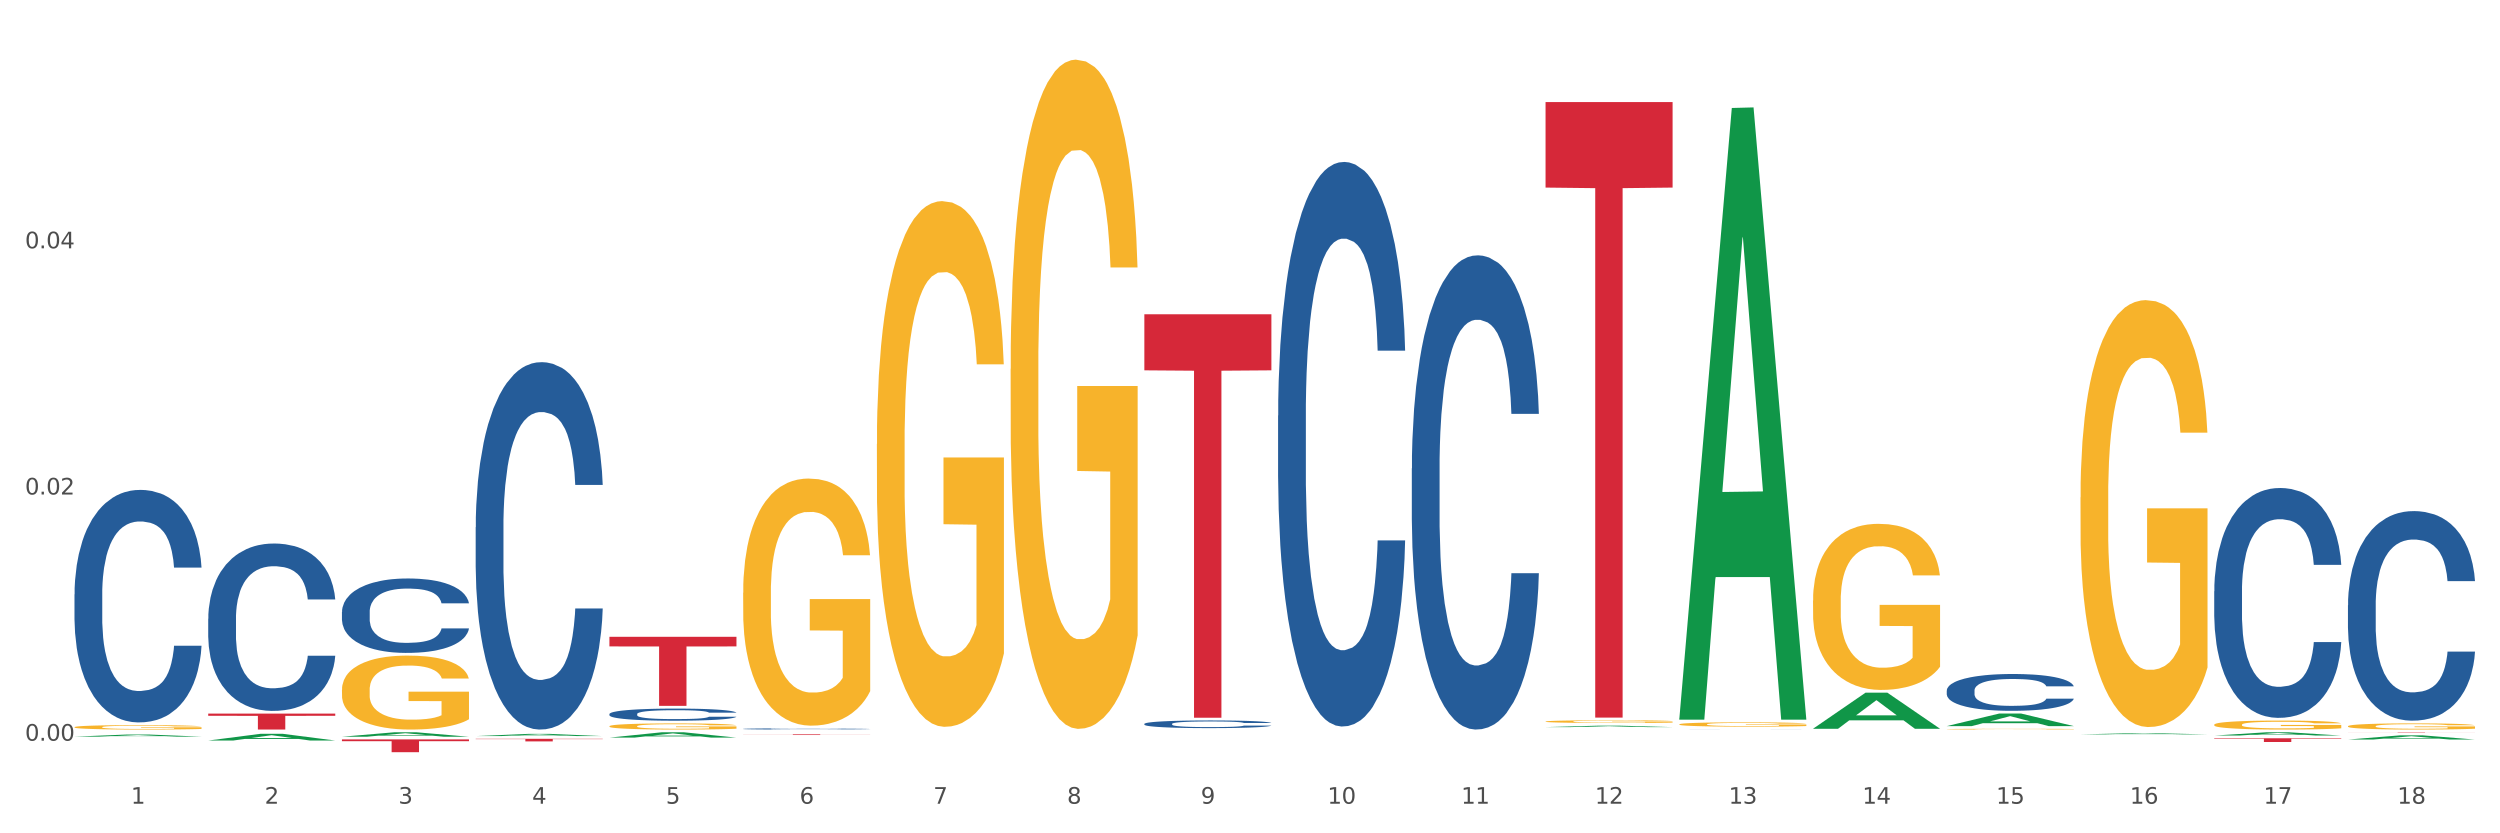
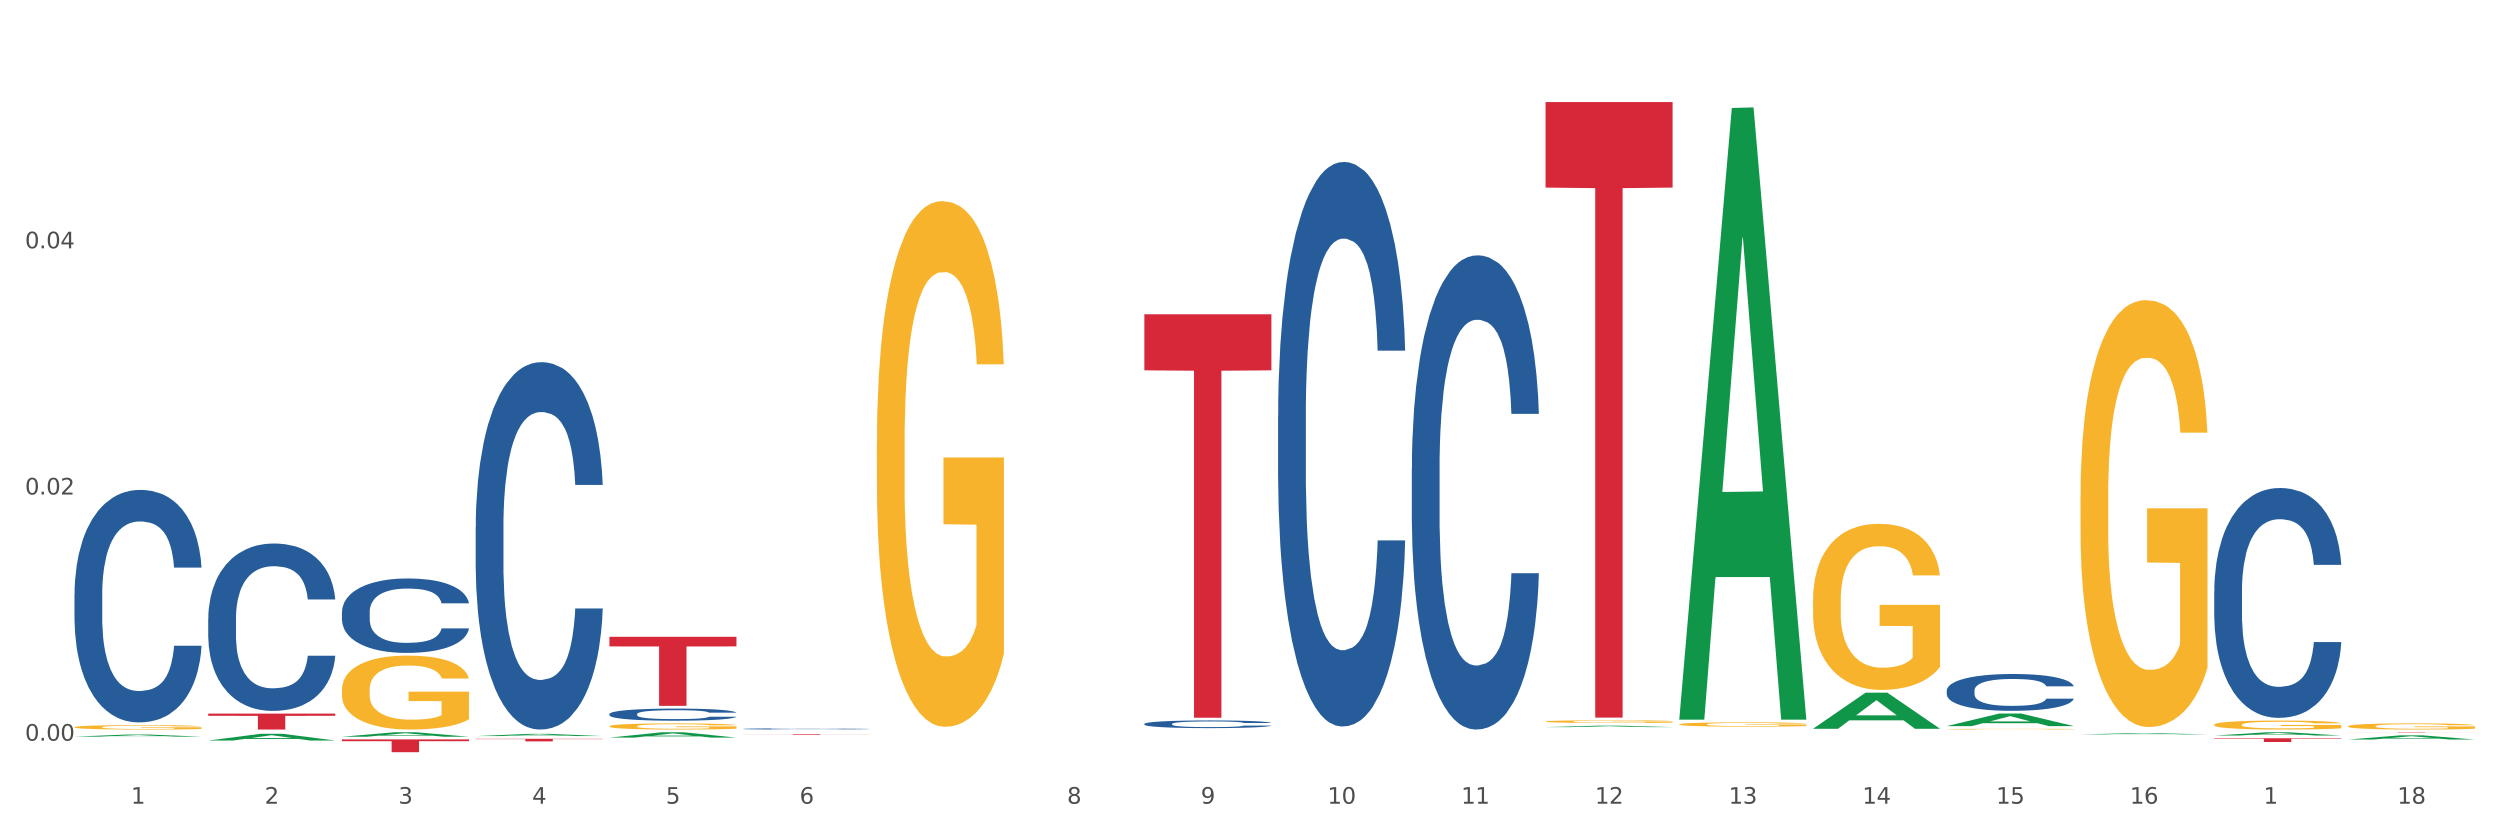
<svg xmlns="http://www.w3.org/2000/svg" xmlns:xlink="http://www.w3.org/1999/xlink" width="1080pt" height="360pt" viewBox="0 0 1080 360" version="1.1">
  <rect x="0" y="0" width="1080" height="360" fill="#333333" stroke="none" />
  <defs>
    <style type="text/css">*{stroke-linejoin: round; stroke-linecap: butt}</style>
  </defs>
  <g id="figure_1">
    <g id="patch_1">
      <path d="M 0 360  L 1080 360  L 1080 0  L 0 0  z " style="fill: #ffffff; stroke: #ffffff; stroke-linejoin: miter" />
    </g>
    <g id="axes_1">
      <g id="matplotlib.axis_1">
        <g id="xtick_1">
          <g id="text_1">
            <g style="fill: #4d4d4d" transform="translate(56.563 347.204) scale(0.096 -0.096)">
              <defs>
                <path id="DejaVuSans-31" d="M 794 531  L 1825 531  L 1825 4091  L 703 3866  L 703 4441  L 1819 4666  L 2450 4666  L 2450 531  L 3481 531  L 3481 0  L 794 0  L 794 531  z " transform="scale(0.016)" />
              </defs>
              <use xlink:href="#DejaVuSans-31" />
            </g>
          </g>
        </g>
        <g id="xtick_2">
          <g id="text_2">
            <g style="fill: #4d4d4d" transform="translate(114.336 347.204) scale(0.096 -0.096)">
              <defs>
                <path id="DejaVuSans-32" d="M 1228 531  L 3431 531  L 3431 0  L 469 0  L 469 531  Q 828 903 1448 1529  Q 2069 2156 2228 2338  Q 2531 2678 2651 2914  Q 2772 3150 2772 3378  Q 2772 3750 2511 3984  Q 2250 4219 1831 4219  Q 1534 4219 1204 4116  Q 875 4013 500 3803  L 500 4441  Q 881 4594 1212 4672  Q 1544 4750 1819 4750  Q 2544 4750 2975 4387  Q 3406 4025 3406 3419  Q 3406 3131 3298 2873  Q 3191 2616 2906 2266  Q 2828 2175 2409 1742  Q 1991 1309 1228 531  z " transform="scale(0.016)" />
              </defs>
              <use xlink:href="#DejaVuSans-32" />
            </g>
          </g>
        </g>
        <g id="xtick_3">
          <g id="text_3">
            <g style="fill: #4d4d4d" transform="translate(172.109 347.204) scale(0.096 -0.096)">
              <defs>
                <path id="DejaVuSans-33" d="M 2597 2516  Q 3050 2419 3304 2112  Q 3559 1806 3559 1356  Q 3559 666 3084 287  Q 2609 -91 1734 -91  Q 1441 -91 1130 -33  Q 819 25 488 141  L 488 750  Q 750 597 1062 519  Q 1375 441 1716 441  Q 2309 441 2620 675  Q 2931 909 2931 1356  Q 2931 1769 2642 2001  Q 2353 2234 1838 2234  L 1294 2234  L 1294 2753  L 1863 2753  Q 2328 2753 2575 2939  Q 2822 3125 2822 3475  Q 2822 3834 2567 4026  Q 2313 4219 1838 4219  Q 1578 4219 1281 4162  Q 984 4106 628 3988  L 628 4550  Q 988 4650 1302 4700  Q 1616 4750 1894 4750  Q 2613 4750 3031 4423  Q 3450 4097 3450 3541  Q 3450 3153 3228 2886  Q 3006 2619 2597 2516  z " transform="scale(0.016)" />
              </defs>
              <use xlink:href="#DejaVuSans-33" />
            </g>
          </g>
        </g>
        <g id="xtick_4">
          <g id="text_4">
            <g style="fill: #4d4d4d" transform="translate(229.882 347.204) scale(0.096 -0.096)">
              <defs>
-                 <path id="DejaVuSans-34" d="M 2419 4116  L 825 1625  L 2419 1625  L 2419 4116  z M 2253 4666  L 3047 4666  L 3047 1625  L 3713 1625  L 3713 1100  L 3047 1100  L 3047 0  L 2419 0  L 2419 1100  L 313 1100  L 313 1709  L 2253 4666  z " transform="scale(0.016)" />
+                 <path id="DejaVuSans-34" d="M 2419 4116  L 825 1625  L 2419 1625  L 2419 4116  z M 2253 4666  L 3047 4666  L 3047 1625  L 3713 1625  L 3713 1100  L 3047 1100  L 3047 0  L 2419 0  L 2419 1100  L 313 1100  L 313 1709  z " transform="scale(0.016)" />
              </defs>
              <use xlink:href="#DejaVuSans-34" />
            </g>
          </g>
        </g>
        <g id="xtick_5">
          <g id="text_5">
            <g style="fill: #4d4d4d" transform="translate(287.655 347.204) scale(0.096 -0.096)">
              <defs>
                <path id="DejaVuSans-35" d="M 691 4666  L 3169 4666  L 3169 4134  L 1269 4134  L 1269 2991  Q 1406 3038 1543 3061  Q 1681 3084 1819 3084  Q 2600 3084 3056 2656  Q 3513 2228 3513 1497  Q 3513 744 3044 326  Q 2575 -91 1722 -91  Q 1428 -91 1123 -41  Q 819 9 494 109  L 494 744  Q 775 591 1075 516  Q 1375 441 1709 441  Q 2250 441 2565 725  Q 2881 1009 2881 1497  Q 2881 1984 2565 2268  Q 2250 2553 1709 2553  Q 1456 2553 1204 2497  Q 953 2441 691 2322  L 691 4666  z " transform="scale(0.016)" />
              </defs>
              <use xlink:href="#DejaVuSans-35" />
            </g>
          </g>
        </g>
        <g id="xtick_6">
          <g id="text_6">
            <g style="fill: #4d4d4d" transform="translate(345.428 347.204) scale(0.096 -0.096)">
              <defs>
                <path id="DejaVuSans-36" d="M 2113 2584  Q 1688 2584 1439 2293  Q 1191 2003 1191 1497  Q 1191 994 1439 701  Q 1688 409 2113 409  Q 2538 409 2786 701  Q 3034 994 3034 1497  Q 3034 2003 2786 2293  Q 2538 2584 2113 2584  z M 3366 4563  L 3366 3988  Q 3128 4100 2886 4159  Q 2644 4219 2406 4219  Q 1781 4219 1451 3797  Q 1122 3375 1075 2522  Q 1259 2794 1537 2939  Q 1816 3084 2150 3084  Q 2853 3084 3261 2657  Q 3669 2231 3669 1497  Q 3669 778 3244 343  Q 2819 -91 2113 -91  Q 1303 -91 875 529  Q 447 1150 447 2328  Q 447 3434 972 4092  Q 1497 4750 2381 4750  Q 2619 4750 2861 4703  Q 3103 4656 3366 4563  z " transform="scale(0.016)" />
              </defs>
              <use xlink:href="#DejaVuSans-36" />
            </g>
          </g>
        </g>
        <g id="xtick_7">
          <g id="text_7">
            <g style="fill: #4d4d4d" transform="translate(403.201 347.204) scale(0.096 -0.096)">
              <defs>
-                 <path id="DejaVuSans-37" d="M 525 4666  L 3525 4666  L 3525 4397  L 1831 0  L 1172 0  L 2766 4134  L 525 4134  L 525 4666  z " transform="scale(0.016)" />
-               </defs>
+                 </defs>
              <use xlink:href="#DejaVuSans-37" />
            </g>
          </g>
        </g>
        <g id="xtick_8">
          <g id="text_8">
            <g style="fill: #4d4d4d" transform="translate(460.974 347.204) scale(0.096 -0.096)">
              <defs>
                <path id="DejaVuSans-38" d="M 2034 2216  Q 1584 2216 1326 1975  Q 1069 1734 1069 1313  Q 1069 891 1326 650  Q 1584 409 2034 409  Q 2484 409 2743 651  Q 3003 894 3003 1313  Q 3003 1734 2745 1975  Q 2488 2216 2034 2216  z M 1403 2484  Q 997 2584 770 2862  Q 544 3141 544 3541  Q 544 4100 942 4425  Q 1341 4750 2034 4750  Q 2731 4750 3128 4425  Q 3525 4100 3525 3541  Q 3525 3141 3298 2862  Q 3072 2584 2669 2484  Q 3125 2378 3379 2068  Q 3634 1759 3634 1313  Q 3634 634 3220 271  Q 2806 -91 2034 -91  Q 1263 -91 848 271  Q 434 634 434 1313  Q 434 1759 690 2068  Q 947 2378 1403 2484  z M 1172 3481  Q 1172 3119 1398 2916  Q 1625 2713 2034 2713  Q 2441 2713 2670 2916  Q 2900 3119 2900 3481  Q 2900 3844 2670 4047  Q 2441 4250 2034 4250  Q 1625 4250 1398 4047  Q 1172 3844 1172 3481  z " transform="scale(0.016)" />
              </defs>
              <use xlink:href="#DejaVuSans-38" />
            </g>
          </g>
        </g>
        <g id="xtick_9">
          <g id="text_9">
            <g style="fill: #4d4d4d" transform="translate(518.747 347.204) scale(0.096 -0.096)">
              <defs>
                <path id="DejaVuSans-39" d="M 703 97  L 703 672  Q 941 559 1184 500  Q 1428 441 1663 441  Q 2288 441 2617 861  Q 2947 1281 2994 2138  Q 2813 1869 2534 1725  Q 2256 1581 1919 1581  Q 1219 1581 811 2004  Q 403 2428 403 3163  Q 403 3881 828 4315  Q 1253 4750 1959 4750  Q 2769 4750 3195 4129  Q 3622 3509 3622 2328  Q 3622 1225 3098 567  Q 2575 -91 1691 -91  Q 1453 -91 1209 -44  Q 966 3 703 97  z M 1959 2075  Q 2384 2075 2632 2365  Q 2881 2656 2881 3163  Q 2881 3666 2632 3958  Q 2384 4250 1959 4250  Q 1534 4250 1286 3958  Q 1038 3666 1038 3163  Q 1038 2656 1286 2365  Q 1534 2075 1959 2075  z " transform="scale(0.016)" />
              </defs>
              <use xlink:href="#DejaVuSans-39" />
            </g>
          </g>
        </g>
        <g id="xtick_10">
          <g id="text_10">
            <g style="fill: #4d4d4d" transform="translate(573.466 347.204) scale(0.096 -0.096)">
              <defs>
                <path id="DejaVuSans-30" d="M 2034 4250  Q 1547 4250 1301 3770  Q 1056 3291 1056 2328  Q 1056 1369 1301 889  Q 1547 409 2034 409  Q 2525 409 2770 889  Q 3016 1369 3016 2328  Q 3016 3291 2770 3770  Q 2525 4250 2034 4250  z M 2034 4750  Q 2819 4750 3233 4129  Q 3647 3509 3647 2328  Q 3647 1150 3233 529  Q 2819 -91 2034 -91  Q 1250 -91 836 529  Q 422 1150 422 2328  Q 422 3509 836 4129  Q 1250 4750 2034 4750  z " transform="scale(0.016)" />
              </defs>
              <use xlink:href="#DejaVuSans-31" />
              <use xlink:href="#DejaVuSans-30" transform="translate(63.623 0)" />
            </g>
          </g>
        </g>
        <g id="xtick_11">
          <g id="text_11">
            <g style="fill: #4d4d4d" transform="translate(631.239 347.204) scale(0.096 -0.096)">
              <use xlink:href="#DejaVuSans-31" />
              <use xlink:href="#DejaVuSans-31" transform="translate(63.623 0)" />
            </g>
          </g>
        </g>
        <g id="xtick_12">
          <g id="text_12">
            <g style="fill: #4d4d4d" transform="translate(689.012 347.204) scale(0.096 -0.096)">
              <use xlink:href="#DejaVuSans-31" />
              <use xlink:href="#DejaVuSans-32" transform="translate(63.623 0)" />
            </g>
          </g>
        </g>
        <g id="xtick_13">
          <g id="text_13">
            <g style="fill: #4d4d4d" transform="translate(746.785 347.204) scale(0.096 -0.096)">
              <use xlink:href="#DejaVuSans-31" />
              <use xlink:href="#DejaVuSans-33" transform="translate(63.623 0)" />
            </g>
          </g>
        </g>
        <g id="xtick_14">
          <g id="text_14">
            <g style="fill: #4d4d4d" transform="translate(804.558 347.204) scale(0.096 -0.096)">
              <use xlink:href="#DejaVuSans-31" />
              <use xlink:href="#DejaVuSans-34" transform="translate(63.623 0)" />
            </g>
          </g>
        </g>
        <g id="xtick_15">
          <g id="text_15">
            <g style="fill: #4d4d4d" transform="translate(862.331 347.204) scale(0.096 -0.096)">
              <use xlink:href="#DejaVuSans-31" />
              <use xlink:href="#DejaVuSans-35" transform="translate(63.623 0)" />
            </g>
          </g>
        </g>
        <g id="xtick_16">
          <g id="text_16">
            <g style="fill: #4d4d4d" transform="translate(920.104 347.204) scale(0.096 -0.096)">
              <use xlink:href="#DejaVuSans-31" />
              <use xlink:href="#DejaVuSans-36" transform="translate(63.623 0)" />
            </g>
          </g>
        </g>
        <g id="xtick_17">
          <g id="text_17">
            <g style="fill: #4d4d4d" transform="translate(977.877 347.204) scale(0.096 -0.096)">
              <use xlink:href="#DejaVuSans-31" />
              <use xlink:href="#DejaVuSans-37" transform="translate(63.623 0)" />
            </g>
          </g>
        </g>
        <g id="xtick_18">
          <g id="text_18">
            <g style="fill: #4d4d4d" transform="translate(1035.65 347.204) scale(0.096 -0.096)">
              <use xlink:href="#DejaVuSans-31" />
              <use xlink:href="#DejaVuSans-38" transform="translate(63.623 0)" />
            </g>
          </g>
        </g>
        <g id="xtick_19" />
        <g id="xtick_20" />
        <g id="xtick_21" />
        <g id="xtick_22" />
        <g id="xtick_23" />
        <g id="xtick_24" />
        <g id="xtick_25" />
        <g id="xtick_26" />
        <g id="xtick_27" />
        <g id="xtick_28" />
        <g id="xtick_29" />
        <g id="xtick_30" />
        <g id="xtick_31" />
        <g id="xtick_32" />
        <g id="xtick_33" />
        <g id="xtick_34" />
        <g id="xtick_35" />
      </g>
      <g id="matplotlib.axis_2">
        <g id="ytick_1">
          <g id="text_19">
            <g style="fill: #4d4d4d" transform="translate(10.8 319.98) scale(0.096 -0.096)">
              <defs>
                <path id="DejaVuSans-2e" d="M 684 794  L 1344 794  L 1344 0  L 684 0  L 684 794  z " transform="scale(0.016)" />
              </defs>
              <use xlink:href="#DejaVuSans-30" />
              <use xlink:href="#DejaVuSans-2e" transform="translate(63.623 0)" />
              <use xlink:href="#DejaVuSans-30" transform="translate(95.41 0)" />
              <use xlink:href="#DejaVuSans-30" transform="translate(159.033 0)" />
            </g>
          </g>
        </g>
        <g id="ytick_2">
          <g id="text_20">
            <g style="fill: #4d4d4d" transform="translate(10.8 213.626) scale(0.096 -0.096)">
              <use xlink:href="#DejaVuSans-30" />
              <use xlink:href="#DejaVuSans-2e" transform="translate(63.623 0)" />
              <use xlink:href="#DejaVuSans-30" transform="translate(95.41 0)" />
              <use xlink:href="#DejaVuSans-32" transform="translate(159.033 0)" />
            </g>
          </g>
        </g>
        <g id="ytick_3">
          <g id="text_21">
            <g style="fill: #4d4d4d" transform="translate(10.8 107.272) scale(0.096 -0.096)">
              <use xlink:href="#DejaVuSans-30" />
              <use xlink:href="#DejaVuSans-2e" transform="translate(63.623 0)" />
              <use xlink:href="#DejaVuSans-30" transform="translate(95.41 0)" />
              <use xlink:href="#DejaVuSans-34" transform="translate(159.033 0)" />
            </g>
          </g>
        </g>
        <g id="ytick_4" />
        <g id="ytick_5" />
        <g id="ytick_6" />
      </g>
      <g id="PolyCollection_1">
        <path d="M 32.175 318.228  L 32.232 318.227  L 54.864 317.313  L 64.257 317.313  L 87.059 318.23  L 76.196 318.23  L 71.273 318.016  L 47.905 318.016  L 47.735 318.019  L 42.982 318.23  L 32.175 318.23  L 32.175 318.228  L 50.847 317.889  L 68.331 317.888  L 59.674 317.508  L 59.561 317.506  L 59.447 317.509  L 50.79 317.888  L 50.847 317.889  L 32.175 318.228  z " clip-path="url(#p41fc6ace37)" style="fill: #109648" />
        <path d="M 321.04 317.241  L 375.924 317.241  L 375.924 317.281  L 354.335 317.281  L 354.335 317.529  L 342.499 317.529  L 342.499 317.281  L 321.04 317.281  L 321.04 317.241  L 321.04 317.241  z " clip-path="url(#p41fc6ace37)" style="fill: #d62839" />
        <path d="M 494.359 135.762  L 549.243 135.762  L 549.243 159.984  L 527.654 160.148  L 527.654 310.064  L 515.818 310.064  L 515.818 160.148  L 494.359 159.984  L 494.359 135.926  L 494.359 135.762  z " clip-path="url(#p41fc6ace37)" style="fill: #d62839" />
        <path d="M 667.678 44.082  L 722.562 44.082  L 722.562 81.036  L 700.973 81.286  L 700.973 310.002  L 689.137 310.002  L 689.137 81.286  L 667.678 81.036  L 667.678 44.332  L 667.678 44.082  z " clip-path="url(#p41fc6ace37)" style="fill: #d62839" />
        <path d="M 956.543 318.927  L 1011.427 318.927  L 1011.427 319.15  L 989.837 319.152  L 989.837 320.535  L 978.002 320.535  L 978.002 319.152  L 956.543 319.15  L 956.543 318.928  L 956.543 318.927  z " clip-path="url(#p41fc6ace37)" style="fill: #d62839" />
        <path d="M 1014.316 313.734  L 1014.38 313.732  L 1014.38 313.644  L 1014.51 313.568  L 1015.158 313.385  L 1016.13 313.234  L 1016.843 313.154  L 1017.556 313.088  L 1018.398 313.022  L 1019.435 312.954  L 1021.314 312.854  L 1022.48 312.802  L 1023.906 312.749  L 1026.498 312.671  L 1028.377 312.627  L 1030.321 312.59  L 1033.496 312.546  L 1035.57 312.527  L 1037.773 312.512  L 1040.429 312.502  L 1042.438 312.5  L 1046.845 312.507  L 1050.603 312.529  L 1052.417 312.546  L 1054.75 312.576  L 1055.981 312.595  L 1057.99 312.634  L 1060.063 312.685  L 1061.489 312.729  L 1063.627 312.812  L 1065.247 312.895  L 1066.738 312.997  L 1067.515 313.068  L 1068.098 313.134  L 1068.617 313.21  L 1069.135 313.329  L 1057.471 313.329  L 1057.018 313.244  L 1056.305 313.163  L 1055.268 313.085  L 1054.361 313.037  L 1052.806 312.976  L 1051.38 312.937  L 1049.89 312.907  L 1048.076 312.883  L 1046.65 312.871  L 1044.641 312.861  L 1040.689 312.863  L 1038.032 312.883  L 1036.218 312.907  L 1035.051 312.929  L 1034.014 312.954  L 1032.848 312.988  L 1031.487 313.039  L 1030.515 313.085  L 1029.543 313.144  L 1028.766 313.202  L 1028.053 313.271  L 1027.47 313.344  L 1027.016 313.419  L 1026.627 313.512  L 1026.303 313.666  L 1026.303 314  L 1026.433 314.075  L 1026.757 314.175  L 1027.146 314.251  L 1027.794 314.341  L 1028.377 314.402  L 1029.479 314.49  L 1030.71 314.563  L 1031.682 314.61  L 1032.654 314.649  L 1034.338 314.702  L 1036.218 314.746  L 1037.838 314.773  L 1040.041 314.797  L 1041.531 314.807  L 1042.827 314.812  L 1046.002 314.812  L 1048.27 314.805  L 1050.797 314.788  L 1052.741 314.766  L 1054.361 314.739  L 1056.176 314.695  L 1057.342 314.654  L 1057.342 314.144  L 1043.086 314.141  L 1043.086 313.802  L 1069.2 313.802  L 1069.2 314.797  L 1068.098 314.849  L 1066.867 314.895  L 1065.571 314.936  L 1063.627 314.988  L 1061.295 315.036  L 1059.221 315.071  L 1057.018 315.1  L 1054.426 315.127  L 1051.056 315.151  L 1048.983 315.161  L 1046.391 315.168  L 1043.345 315.171  L 1040.689 315.166  L 1038.097 315.154  L 1035.375 315.132  L 1032.718 315.1  L 1030.71 315.068  L 1028.701 315.029  L 1026.563 314.978  L 1024.878 314.929  L 1023.582 314.885  L 1022.156 314.829  L 1020.601 314.756  L 1019.435 314.69  L 1018.398 314.622  L 1017.296 314.534  L 1016.519 314.458  L 1015.741 314.363  L 1015.288 314.293  L 1014.769 314.183  L 1014.38 314.029  L 1014.316 313.734  z " clip-path="url(#p41fc6ace37)" style="fill: #f7b32b" />
        <path d="M 956.543 313.08  L 956.607 313.076  L 956.607 312.949  L 956.737 312.839  L 957.385 312.572  L 958.357 312.352  L 959.07 312.235  L 959.783 312.139  L 960.625 312.043  L 961.662 311.944  L 963.541 311.799  L 964.707 311.724  L 966.133 311.646  L 968.725 311.532  L 970.604 311.468  L 972.548 311.415  L 975.723 311.351  L 977.797 311.323  L 980 311.302  L 982.656 311.287  L 984.665 311.284  L 989.072 311.295  L 992.83 311.326  L 994.644 311.351  L 996.977 311.394  L 998.208 311.422  L 1000.217 311.479  L 1002.29 311.554  L 1003.716 311.618  L 1005.854 311.738  L 1007.474 311.859  L 1008.965 312.008  L 1009.742 312.111  L 1010.325 312.207  L 1010.844 312.317  L 1011.362 312.491  L 999.698 312.491  L 999.245 312.366  L 998.532 312.249  L 997.495 312.136  L 996.588 312.065  L 995.033 311.976  L 993.607 311.919  L 992.117 311.877  L 990.303 311.841  L 988.877 311.823  L 986.868 311.809  L 982.916 311.813  L 980.259 311.841  L 978.445 311.877  L 977.278 311.909  L 976.241 311.944  L 975.075 311.994  L 973.714 312.068  L 972.742 312.136  L 971.77 312.221  L 970.993 312.306  L 970.28 312.406  L 969.697 312.512  L 969.243 312.622  L 968.854 312.757  L 968.53 312.981  L 968.53 313.467  L 968.66 313.577  L 968.984 313.722  L 969.373 313.832  L 970.021 313.964  L 970.604 314.052  L 971.706 314.18  L 972.937 314.287  L 973.909 314.354  L 974.881 314.411  L 976.565 314.489  L 978.445 314.553  L 980.065 314.592  L 982.268 314.628  L 983.758 314.642  L 985.054 314.649  L 988.229 314.649  L 990.497 314.638  L 993.024 314.613  L 994.968 314.581  L 996.588 314.542  L 998.403 314.478  L 999.569 314.418  L 999.569 313.676  L 985.313 313.673  L 985.313 313.179  L 1011.427 313.179  L 1011.427 314.628  L 1010.325 314.702  L 1009.094 314.769  L 1007.798 314.83  L 1005.854 314.904  L 1003.522 314.975  L 1001.448 315.025  L 999.245 315.068  L 996.653 315.107  L 993.283 315.142  L 991.21 315.156  L 988.618 315.167  L 985.572 315.171  L 982.916 315.163  L 980.324 315.146  L 977.602 315.114  L 974.945 315.068  L 972.937 315.022  L 970.928 314.965  L 968.79 314.89  L 967.105 314.819  L 965.809 314.755  L 964.383 314.674  L 962.828 314.567  L 961.662 314.471  L 960.625 314.372  L 959.523 314.244  L 958.746 314.134  L 957.968 313.996  L 957.515 313.893  L 956.996 313.733  L 956.607 313.509  L 956.543 313.08  z " clip-path="url(#p41fc6ace37)" style="fill: #f7b32b" />
        <path d="M 263.267 275.108  L 318.151 275.108  L 318.151 279.254  L 296.562 279.282  L 296.562 304.946  L 284.726 304.946  L 284.726 279.282  L 263.267 279.254  L 263.267 275.136  L 263.267 275.108  z " clip-path="url(#p41fc6ace37)" style="fill: #d62839" />
        <path d="M 898.77 214.878  L 898.835 214.71  L 898.835 208.646  L 898.964 203.425  L 899.612 190.793  L 900.584 180.35  L 901.297 174.792  L 902.01 170.244  L 902.852 165.697  L 903.889 160.98  L 905.768 154.075  L 906.934 150.538  L 908.36 146.832  L 910.952 141.443  L 912.831 138.411  L 914.775 135.884  L 917.95 132.853  L 920.024 131.505  L 922.227 130.495  L 924.884 129.821  L 926.892 129.652  L 931.299 130.158  L 935.057 131.674  L 936.871 132.853  L 939.204 134.874  L 940.435 136.221  L 942.444 138.916  L 944.517 142.453  L 945.943 145.485  L 948.081 151.212  L 949.701 156.938  L 951.192 164.012  L 951.969 168.897  L 952.552 173.444  L 953.071 178.666  L 953.589 186.919  L 941.926 186.919  L 941.472 181.024  L 940.759 175.466  L 939.722 170.076  L 938.815 166.707  L 937.26 162.496  L 935.834 159.801  L 934.344 157.78  L 932.53 156.096  L 931.104 155.254  L 929.095 154.58  L 925.143 154.749  L 922.486 156.096  L 920.672 157.78  L 919.505 159.296  L 918.468 160.98  L 917.302 163.339  L 915.941 166.876  L 914.969 170.076  L 913.997 174.118  L 913.22 178.16  L 912.507 182.876  L 911.924 187.929  L 911.47 193.151  L 911.081 199.551  L 910.757 210.162  L 910.757 233.237  L 910.887 238.459  L 911.211 245.364  L 911.6 250.586  L 912.248 256.818  L 912.831 261.028  L 913.933 267.092  L 915.164 272.145  L 916.136 275.345  L 917.108 278.04  L 918.792 281.745  L 920.672 284.777  L 922.292 286.63  L 924.495 288.314  L 925.985 288.988  L 927.281 289.325  L 930.456 289.325  L 932.724 288.819  L 935.251 287.64  L 937.195 286.124  L 938.815 284.272  L 940.63 281.24  L 941.796 278.377  L 941.796 243.175  L 927.54 243.006  L 927.54 219.594  L 953.654 219.594  L 953.654 288.314  L 952.552 291.851  L 951.321 295.051  L 950.025 297.915  L 948.081 301.452  L 945.749 304.82  L 943.675 307.178  L 941.472 309.199  L 938.88 311.052  L 935.51 312.737  L 933.437 313.41  L 930.845 313.916  L 927.799 314.084  L 925.143 313.747  L 922.551 312.905  L 919.829 311.389  L 917.172 309.199  L 915.164 307.01  L 913.155 304.315  L 911.017 300.778  L 909.332 297.409  L 908.036 294.378  L 906.61 290.504  L 905.055 285.451  L 903.889 280.903  L 902.852 276.187  L 901.75 270.124  L 900.973 264.902  L 900.195 258.333  L 899.742 253.449  L 899.223 245.87  L 898.835 235.258  L 898.77 214.878  z " clip-path="url(#p41fc6ace37)" style="fill: #f7b32b" />
        <path d="M 783.224 259.454  L 783.289 259.388  L 783.289 257.029  L 783.418 254.997  L 784.066 250.082  L 785.038 246.019  L 785.751 243.856  L 786.464 242.086  L 787.306 240.317  L 788.343 238.482  L 790.222 235.795  L 791.388 234.419  L 792.814 232.977  L 795.406 230.88  L 797.285 229.7  L 799.229 228.717  L 802.404 227.537  L 804.478 227.013  L 806.681 226.62  L 809.338 226.358  L 811.346 226.292  L 815.753 226.489  L 819.511 227.079  L 821.325 227.537  L 823.658 228.324  L 824.889 228.848  L 826.898 229.897  L 828.971 231.273  L 830.397 232.453  L 832.535 234.681  L 834.155 236.909  L 835.646 239.662  L 836.423 241.562  L 837.007 243.332  L 837.525 245.363  L 838.043 248.575  L 826.38 248.575  L 825.926 246.281  L 825.213 244.118  L 824.176 242.021  L 823.269 240.71  L 821.714 239.072  L 820.288 238.023  L 818.798 237.237  L 816.984 236.581  L 815.558 236.254  L 813.549 235.992  L 809.597 236.057  L 806.94 236.581  L 805.126 237.237  L 803.959 237.827  L 802.922 238.482  L 801.756 239.399  L 800.395 240.776  L 799.423 242.021  L 798.451 243.594  L 797.674 245.167  L 796.961 247.002  L 796.378 248.968  L 795.924 250.999  L 795.535 253.49  L 795.211 257.619  L 795.211 266.597  L 795.341 268.629  L 795.665 271.316  L 796.054 273.347  L 796.702 275.772  L 797.285 277.41  L 798.387 279.77  L 799.618 281.736  L 800.59 282.981  L 801.562 284.03  L 803.246 285.471  L 805.126 286.651  L 806.746 287.372  L 808.949 288.027  L 810.439 288.289  L 811.735 288.421  L 814.91 288.421  L 817.178 288.224  L 819.705 287.765  L 821.649 287.175  L 823.269 286.454  L 825.084 285.275  L 826.25 284.161  L 826.25 270.464  L 811.994 270.398  L 811.994 261.289  L 838.108 261.289  L 838.108 288.027  L 837.007 289.404  L 835.775 290.649  L 834.479 291.763  L 832.535 293.139  L 830.203 294.45  L 828.129 295.367  L 825.926 296.154  L 823.334 296.875  L 819.964 297.53  L 817.891 297.792  L 815.299 297.989  L 812.253 298.054  L 809.597 297.923  L 807.005 297.596  L 804.283 297.006  L 801.627 296.154  L 799.618 295.302  L 797.609 294.253  L 795.471 292.877  L 793.786 291.566  L 792.49 290.387  L 791.064 288.879  L 789.509 286.913  L 788.343 285.144  L 787.306 283.309  L 786.204 280.949  L 785.427 278.918  L 784.649 276.362  L 784.196 274.461  L 783.677 271.512  L 783.289 267.383  L 783.224 259.454  z " clip-path="url(#p41fc6ace37)" style="fill: #f7b32b" />
        <path d="M 725.451 312.911  L 725.516 312.91  L 725.516 312.848  L 725.645 312.795  L 726.293 312.667  L 727.265 312.561  L 727.978 312.504  L 728.691 312.458  L 729.533 312.412  L 730.57 312.364  L 732.449 312.294  L 733.615 312.258  L 735.041 312.22  L 737.633 312.166  L 739.512 312.135  L 741.456 312.109  L 744.631 312.078  L 746.705 312.065  L 748.908 312.054  L 751.565 312.048  L 753.573 312.046  L 757.98 312.051  L 761.738 312.066  L 763.552 312.078  L 765.885 312.099  L 767.116 312.113  L 769.125 312.14  L 771.199 312.176  L 772.624 312.207  L 774.762 312.265  L 776.382 312.323  L 777.873 312.395  L 778.65 312.444  L 779.234 312.491  L 779.752 312.544  L 780.27 312.627  L 768.607 312.627  L 768.153 312.568  L 767.44 312.511  L 766.403 312.456  L 765.496 312.422  L 763.941 312.379  L 762.516 312.352  L 761.025 312.332  L 759.211 312.314  L 757.785 312.306  L 755.776 312.299  L 751.824 312.301  L 749.167 312.314  L 747.353 312.332  L 746.186 312.347  L 745.15 312.364  L 743.983 312.388  L 742.622 312.424  L 741.65 312.456  L 740.678 312.497  L 739.901 312.539  L 739.188 312.586  L 738.605 312.638  L 738.151 312.691  L 737.762 312.756  L 737.438 312.864  L 737.438 313.098  L 737.568 313.151  L 737.892 313.221  L 738.281 313.274  L 738.929 313.337  L 739.512 313.38  L 740.614 313.442  L 741.845 313.493  L 742.817 313.526  L 743.789 313.553  L 745.474 313.591  L 747.353 313.621  L 748.973 313.64  L 751.176 313.657  L 752.666 313.664  L 753.962 313.668  L 757.137 313.668  L 759.405 313.663  L 761.932 313.651  L 763.876 313.635  L 765.496 313.616  L 767.311 313.586  L 768.477 313.556  L 768.477 313.199  L 754.221 313.197  L 754.221 312.959  L 780.335 312.959  L 780.335 313.657  L 779.234 313.693  L 778.002 313.726  L 776.706 313.755  L 774.762 313.791  L 772.43 313.825  L 770.356 313.849  L 768.153 313.87  L 765.561 313.888  L 762.192 313.905  L 760.118 313.912  L 757.526 313.917  L 754.48 313.919  L 751.824 313.916  L 749.232 313.907  L 746.51 313.892  L 743.854 313.87  L 741.845 313.847  L 739.836 313.82  L 737.698 313.784  L 736.013 313.75  L 734.717 313.719  L 733.291 313.68  L 731.736 313.628  L 730.57 313.582  L 729.533 313.534  L 728.431 313.473  L 727.654 313.42  L 726.876 313.353  L 726.423 313.303  L 725.904 313.226  L 725.516 313.118  L 725.451 312.911  z " clip-path="url(#p41fc6ace37)" style="fill: #f7b32b" />
        <path d="M 667.678 311.703  L 667.743 311.701  L 667.743 311.663  L 667.872 311.63  L 668.52 311.55  L 669.492 311.484  L 670.205 311.449  L 670.918 311.42  L 671.76 311.392  L 672.797 311.362  L 674.676 311.318  L 675.842 311.296  L 677.268 311.272  L 679.86 311.238  L 681.739 311.219  L 683.683 311.203  L 686.858 311.184  L 688.932 311.176  L 691.135 311.169  L 693.792 311.165  L 695.8 311.164  L 700.207 311.167  L 703.965 311.177  L 705.779 311.184  L 708.112 311.197  L 709.343 311.205  L 711.352 311.222  L 713.426 311.245  L 714.851 311.264  L 716.989 311.3  L 718.609 311.336  L 720.1 311.381  L 720.877 311.412  L 721.461 311.441  L 721.979 311.474  L 722.497 311.526  L 710.834 311.526  L 710.38 311.489  L 709.667 311.453  L 708.63 311.419  L 707.723 311.398  L 706.168 311.371  L 704.743 311.354  L 703.252 311.342  L 701.438 311.331  L 700.012 311.326  L 698.003 311.321  L 694.051 311.323  L 691.394 311.331  L 689.58 311.342  L 688.413 311.351  L 687.377 311.362  L 686.21 311.377  L 684.849 311.399  L 683.877 311.419  L 682.905 311.445  L 682.128 311.47  L 681.415 311.5  L 680.832 311.532  L 680.378 311.565  L 679.99 311.606  L 679.666 311.673  L 679.666 311.819  L 679.795 311.852  L 680.119 311.895  L 680.508 311.928  L 681.156 311.968  L 681.739 311.994  L 682.841 312.033  L 684.072 312.064  L 685.044 312.085  L 686.016 312.102  L 687.701 312.125  L 689.58 312.144  L 691.2 312.156  L 693.403 312.167  L 694.893 312.171  L 696.189 312.173  L 699.364 312.173  L 701.632 312.17  L 704.159 312.162  L 706.103 312.153  L 707.723 312.141  L 709.538 312.122  L 710.704 312.104  L 710.704 311.881  L 696.448 311.88  L 696.448 311.732  L 722.562 311.732  L 722.562 312.167  L 721.461 312.189  L 720.229 312.209  L 718.933 312.227  L 716.989 312.25  L 714.657 312.271  L 712.583 312.286  L 710.38 312.299  L 707.788 312.31  L 704.419 312.321  L 702.345 312.325  L 699.753 312.328  L 696.708 312.33  L 694.051 312.327  L 691.459 312.322  L 688.737 312.312  L 686.081 312.299  L 684.072 312.285  L 682.063 312.268  L 679.925 312.245  L 678.24 312.224  L 676.944 312.205  L 675.518 312.18  L 673.963 312.149  L 672.797 312.12  L 671.76 312.09  L 670.659 312.052  L 669.881 312.019  L 669.103 311.977  L 668.65 311.946  L 668.131 311.898  L 667.743 311.831  L 667.678 311.703  z " clip-path="url(#p41fc6ace37)" style="fill: #f7b32b" />
-         <path d="M 436.586 159.362  L 436.651 159.097  L 436.651 149.592  L 436.78 141.407  L 437.428 121.604  L 438.4 105.234  L 439.113 96.521  L 439.826 89.392  L 440.668 82.263  L 441.705 74.87  L 443.584 64.045  L 444.75 58.5  L 446.176 52.691  L 448.768 44.242  L 450.647 39.489  L 452.591 35.529  L 455.766 30.776  L 457.84 28.664  L 460.043 27.08  L 462.7 26.024  L 464.708 25.759  L 469.115 26.552  L 472.873 28.928  L 474.687 30.776  L 477.02 33.945  L 478.251 36.057  L 480.26 40.281  L 482.334 45.826  L 483.759 50.579  L 485.898 59.556  L 487.517 68.533  L 489.008 79.623  L 489.785 87.28  L 490.369 94.409  L 490.887 102.594  L 491.405 115.532  L 479.742 115.532  L 479.288 106.29  L 478.575 97.577  L 477.539 89.128  L 476.631 83.847  L 475.076 77.246  L 473.651 73.022  L 472.16 69.853  L 470.346 67.213  L 468.92 65.893  L 466.912 64.837  L 462.959 65.101  L 460.302 67.213  L 458.488 69.853  L 457.321 72.23  L 456.285 74.87  L 455.118 78.567  L 453.757 84.111  L 452.785 89.128  L 451.814 95.465  L 451.036 101.802  L 450.323 109.195  L 449.74 117.116  L 449.286 125.301  L 448.898 135.334  L 448.574 151.969  L 448.574 188.141  L 448.703 196.327  L 449.027 207.152  L 449.416 215.337  L 450.064 225.106  L 450.647 231.707  L 451.749 241.213  L 452.98 249.134  L 453.952 254.15  L 454.924 258.375  L 456.609 264.184  L 458.488 268.936  L 460.108 271.841  L 462.311 274.481  L 463.801 275.537  L 465.097 276.065  L 468.272 276.065  L 470.54 275.273  L 473.067 273.425  L 475.011 271.049  L 476.631 268.144  L 478.446 263.392  L 479.612 258.903  L 479.612 203.72  L 465.356 203.455  L 465.356 166.755  L 491.47 166.755  L 491.47 274.481  L 490.369 280.026  L 489.137 285.042  L 487.841 289.531  L 485.898 295.076  L 483.565 300.357  L 481.491 304.053  L 479.288 307.221  L 476.696 310.126  L 473.327 312.766  L 471.253 313.822  L 468.661 314.614  L 465.616 314.879  L 462.959 314.35  L 460.367 313.03  L 457.645 310.654  L 454.989 307.221  L 452.98 303.789  L 450.971 299.564  L 448.833 294.02  L 447.148 288.739  L 445.852 283.986  L 444.426 277.914  L 442.871 269.992  L 441.705 262.864  L 440.668 255.471  L 439.567 245.965  L 438.789 237.78  L 438.011 227.483  L 437.558 219.826  L 437.039 207.944  L 436.651 191.31  L 436.586 159.362  z " clip-path="url(#p41fc6ace37)" style="fill: #f7b32b" />
        <path d="M 378.813 191.822  L 378.878 191.615  L 378.878 184.148  L 379.007 177.718  L 379.655 162.162  L 380.627 149.302  L 381.34 142.457  L 382.053 136.857  L 382.895 131.257  L 383.932 125.449  L 385.811 116.945  L 386.977 112.589  L 388.403 108.026  L 390.995 101.389  L 392.874 97.655  L 394.818 94.544  L 397.993 90.81  L 400.067 89.151  L 402.27 87.907  L 404.927 87.077  L 406.935 86.87  L 411.342 87.492  L 415.1 89.359  L 416.914 90.81  L 419.247 93.299  L 420.478 94.959  L 422.487 98.277  L 424.561 102.633  L 425.986 106.367  L 428.125 113.419  L 429.745 120.471  L 431.235 129.183  L 432.012 135.198  L 432.596 140.798  L 433.114 147.228  L 433.632 157.391  L 421.969 157.391  L 421.515 150.132  L 420.802 143.287  L 419.766 136.65  L 418.858 132.501  L 417.303 127.316  L 415.878 123.997  L 414.387 121.508  L 412.573 119.434  L 411.147 118.397  L 409.139 117.567  L 405.186 117.775  L 402.529 119.434  L 400.715 121.508  L 399.548 123.375  L 398.512 125.449  L 397.345 128.353  L 395.984 132.709  L 395.013 136.65  L 394.041 141.628  L 393.263 146.606  L 392.55 152.413  L 391.967 158.636  L 391.513 165.066  L 391.125 172.948  L 390.801 186.015  L 390.801 214.431  L 390.93 220.861  L 391.254 229.365  L 391.643 235.795  L 392.291 243.469  L 392.874 248.655  L 393.976 256.122  L 395.207 262.344  L 396.179 266.285  L 397.151 269.604  L 398.836 274.167  L 400.715 277.9  L 402.335 280.182  L 404.538 282.256  L 406.028 283.086  L 407.324 283.501  L 410.499 283.501  L 412.767 282.878  L 415.294 281.426  L 417.238 279.56  L 418.858 277.278  L 420.673 273.545  L 421.839 270.019  L 421.839 226.668  L 407.583 226.461  L 407.583 197.63  L 433.697 197.63  L 433.697 282.256  L 432.596 286.612  L 431.364 290.553  L 430.068 294.079  L 428.125 298.435  L 425.792 302.583  L 423.718 305.487  L 421.515 307.976  L 418.923 310.257  L 415.554 312.332  L 413.48 313.161  L 410.888 313.784  L 407.843 313.991  L 405.186 313.576  L 402.594 312.539  L 399.872 310.672  L 397.216 307.976  L 395.207 305.279  L 393.198 301.961  L 391.06 297.605  L 389.375 293.457  L 388.079 289.723  L 386.654 284.953  L 385.098 278.73  L 383.932 273.13  L 382.895 267.322  L 381.794 259.855  L 381.016 253.425  L 380.238 245.336  L 379.785 239.321  L 379.266 229.987  L 378.878 216.92  L 378.813 191.822  z " clip-path="url(#p41fc6ace37)" style="fill: #f7b32b" />
-         <path d="M 321.04 256.063  L 321.105 255.965  L 321.105 252.455  L 321.234 249.433  L 321.882 242.121  L 322.854 236.076  L 323.567 232.858  L 324.28 230.226  L 325.122 227.593  L 326.159 224.864  L 328.038 220.866  L 329.205 218.819  L 330.63 216.674  L 333.222 213.554  L 335.101 211.799  L 337.045 210.336  L 340.22 208.581  L 342.294 207.801  L 344.497 207.216  L 347.154 206.826  L 349.162 206.729  L 353.569 207.021  L 357.327 207.899  L 359.141 208.581  L 361.474 209.751  L 362.705 210.531  L 364.714 212.091  L 366.788 214.139  L 368.213 215.894  L 370.352 219.209  L 371.972 222.524  L 373.462 226.618  L 374.239 229.446  L 374.823 232.078  L 375.341 235.101  L 375.859 239.878  L 364.196 239.878  L 363.742 236.466  L 363.029 233.248  L 361.993 230.128  L 361.085 228.178  L 359.53 225.741  L 358.105 224.181  L 356.614 223.011  L 354.8 222.036  L 353.374 221.549  L 351.366 221.159  L 347.413 221.256  L 344.756 222.036  L 342.942 223.011  L 341.775 223.889  L 340.739 224.864  L 339.572 226.228  L 338.212 228.276  L 337.24 230.128  L 336.268 232.468  L 335.49 234.808  L 334.777 237.538  L 334.194 240.463  L 333.74 243.486  L 333.352 247.191  L 333.028 253.333  L 333.028 266.69  L 333.157 269.713  L 333.481 273.71  L 333.87 276.732  L 334.518 280.34  L 335.101 282.777  L 336.203 286.287  L 337.434 289.212  L 338.406 291.065  L 339.378 292.625  L 341.063 294.77  L 342.942 296.525  L 344.562 297.597  L 346.765 298.572  L 348.255 298.962  L 349.551 299.157  L 352.726 299.157  L 354.994 298.865  L 357.521 298.182  L 359.465 297.305  L 361.085 296.232  L 362.9 294.477  L 364.066 292.82  L 364.066 272.443  L 349.81 272.345  L 349.81 258.793  L 375.924 258.793  L 375.924 298.572  L 374.823 300.619  L 373.591 302.472  L 372.296 304.129  L 370.352 306.177  L 368.019 308.127  L 365.945 309.492  L 363.742 310.662  L 361.15 311.734  L 357.781 312.709  L 355.707 313.099  L 353.115 313.392  L 350.07 313.489  L 347.413 313.294  L 344.821 312.807  L 342.099 311.929  L 339.443 310.662  L 337.434 309.394  L 335.425 307.834  L 333.287 305.787  L 331.602 303.837  L 330.306 302.082  L 328.881 299.839  L 327.325 296.915  L 326.159 294.282  L 325.122 291.552  L 324.021 288.042  L 323.243 285.02  L 322.465 281.217  L 322.012 278.39  L 321.493 274.003  L 321.105 267.86  L 321.04 256.063  z " clip-path="url(#p41fc6ace37)" style="fill: #f7b32b" />
        <path d="M 840.997 314.994  L 841.062 314.994  L 841.062 314.983  L 841.191 314.974  L 841.839 314.951  L 842.811 314.933  L 843.524 314.923  L 844.237 314.915  L 845.079 314.907  L 846.116 314.898  L 847.995 314.886  L 849.161 314.88  L 850.587 314.873  L 853.179 314.864  L 855.058 314.858  L 857.002 314.854  L 860.177 314.848  L 862.251 314.846  L 864.454 314.844  L 867.111 314.843  L 869.119 314.843  L 873.526 314.844  L 877.284 314.846  L 879.098 314.848  L 881.431 314.852  L 882.662 314.854  L 884.671 314.859  L 886.744 314.865  L 888.17 314.871  L 890.308 314.881  L 891.928 314.891  L 893.419 314.904  L 894.196 314.912  L 894.779 314.921  L 895.298 314.93  L 895.816 314.944  L 884.153 314.944  L 883.699 314.934  L 882.986 314.924  L 881.949 314.915  L 881.042 314.909  L 879.487 314.901  L 878.061 314.896  L 876.571 314.893  L 874.757 314.89  L 873.331 314.888  L 871.322 314.887  L 867.37 314.887  L 864.713 314.89  L 862.899 314.893  L 861.732 314.895  L 860.695 314.898  L 859.529 314.903  L 858.168 314.909  L 857.196 314.915  L 856.224 314.922  L 855.447 314.929  L 854.734 314.937  L 854.151 314.946  L 853.697 314.956  L 853.308 314.967  L 852.984 314.986  L 852.984 315.027  L 853.114 315.036  L 853.438 315.048  L 853.827 315.058  L 854.475 315.069  L 855.058 315.076  L 856.16 315.087  L 857.391 315.096  L 858.363 315.102  L 859.335 315.106  L 861.019 315.113  L 862.899 315.118  L 864.519 315.122  L 866.722 315.125  L 868.212 315.126  L 869.508 315.127  L 872.683 315.127  L 874.951 315.126  L 877.478 315.124  L 879.422 315.121  L 881.042 315.118  L 882.857 315.112  L 884.023 315.107  L 884.023 315.045  L 869.767 315.044  L 869.767 315.003  L 895.881 315.003  L 895.881 315.125  L 894.779 315.131  L 893.548 315.137  L 892.252 315.142  L 890.308 315.148  L 887.976 315.154  L 885.902 315.158  L 883.699 315.162  L 881.107 315.165  L 877.737 315.168  L 875.664 315.169  L 873.072 315.17  L 870.026 315.171  L 867.37 315.17  L 864.778 315.168  L 862.056 315.166  L 859.4 315.162  L 857.391 315.158  L 855.382 315.153  L 853.244 315.147  L 851.559 315.141  L 850.263 315.136  L 848.837 315.129  L 847.282 315.12  L 846.116 315.112  L 845.079 315.103  L 843.977 315.092  L 843.2 315.083  L 842.422 315.071  L 841.969 315.063  L 841.45 315.049  L 841.062 315.03  L 840.997 314.994  z " clip-path="url(#p41fc6ace37)" style="fill: #f7b32b" />
        <path d="M 263.267 313.74  L 263.332 313.738  L 263.332 313.65  L 263.461 313.575  L 264.109 313.393  L 265.081 313.242  L 265.794 313.162  L 266.507 313.097  L 267.349 313.031  L 268.386 312.963  L 270.265 312.864  L 271.432 312.813  L 272.857 312.759  L 275.449 312.682  L 277.328 312.638  L 279.272 312.601  L 282.447 312.558  L 284.521 312.538  L 286.724 312.524  L 289.381 312.514  L 291.389 312.512  L 295.796 312.519  L 299.554 312.541  L 301.368 312.558  L 303.701 312.587  L 304.932 312.606  L 306.941 312.645  L 309.015 312.696  L 310.44 312.74  L 312.579 312.822  L 314.199 312.905  L 315.689 313.007  L 316.466 313.077  L 317.05 313.143  L 317.568 313.218  L 318.086 313.337  L 306.423 313.337  L 305.969 313.252  L 305.256 313.172  L 304.22 313.094  L 303.312 313.046  L 301.757 312.985  L 300.332 312.946  L 298.841 312.917  L 297.027 312.893  L 295.601 312.881  L 293.593 312.871  L 289.64 312.873  L 286.983 312.893  L 285.169 312.917  L 284.002 312.939  L 282.966 312.963  L 281.799 312.997  L 280.439 313.048  L 279.467 313.094  L 278.495 313.153  L 277.717 313.211  L 277.004 313.279  L 276.421 313.352  L 275.967 313.427  L 275.579 313.519  L 275.255 313.672  L 275.255 314.005  L 275.384 314.08  L 275.708 314.18  L 276.097 314.255  L 276.745 314.345  L 277.328 314.406  L 278.43 314.493  L 279.661 314.566  L 280.633 314.612  L 281.605 314.651  L 283.29 314.704  L 285.169 314.748  L 286.789 314.775  L 288.992 314.799  L 290.482 314.809  L 291.778 314.814  L 294.953 314.814  L 297.221 314.806  L 299.748 314.789  L 301.692 314.767  L 303.312 314.741  L 305.127 314.697  L 306.293 314.656  L 306.293 314.148  L 292.037 314.146  L 292.037 313.808  L 318.151 313.808  L 318.151 314.799  L 317.05 314.85  L 315.819 314.896  L 314.523 314.937  L 312.579 314.988  L 310.246 315.037  L 308.172 315.071  L 305.969 315.1  L 303.377 315.127  L 300.008 315.151  L 297.934 315.161  L 295.342 315.168  L 292.297 315.171  L 289.64 315.166  L 287.048 315.154  L 284.326 315.132  L 281.67 315.1  L 279.661 315.069  L 277.652 315.03  L 275.514 314.979  L 273.829 314.93  L 272.533 314.886  L 271.108 314.831  L 269.552 314.758  L 268.386 314.692  L 267.349 314.624  L 266.248 314.537  L 265.47 314.462  L 264.692 314.367  L 264.239 314.296  L 263.721 314.187  L 263.332 314.034  L 263.267 313.74  z " clip-path="url(#p41fc6ace37)" style="fill: #f7b32b" />
        <path d="M 205.494 319.157  L 260.378 319.157  L 260.378 319.314  L 238.789 319.315  L 238.789 320.281  L 226.953 320.281  L 226.953 319.315  L 205.494 319.314  L 205.494 319.158  L 205.494 319.157  z " clip-path="url(#p41fc6ace37)" style="fill: #d62839" />
        <path d="M 89.948 308.278  L 144.832 308.278  L 144.832 309.236  L 123.243 309.243  L 123.243 315.171  L 111.407 315.171  L 111.407 309.243  L 89.948 309.236  L 89.948 308.285  L 89.948 308.278  z " clip-path="url(#p41fc6ace37)" style="fill: #d62839" />
-         <path d="M 1014.316 261.474  L 1014.381 261.391  L 1014.381 259.076  L 1014.575 255.933  L 1015.289 250.145  L 1016.197 245.762  L 1017.754 240.635  L 1018.597 238.485  L 1019.7 236.087  L 1021.971 232.2  L 1024.566 228.893  L 1026.382 227.073  L 1027.745 225.916  L 1030.794 223.848  L 1032.546 222.939  L 1034.362 222.195  L 1035.919 221.698  L 1038.514 221.12  L 1040.59 220.871  L 1042.99 220.789  L 1045.002 220.871  L 1047.661 221.202  L 1051.554 222.195  L 1053.046 222.773  L 1055.057 223.766  L 1057.133 225.089  L 1058.82 226.412  L 1060.766 228.314  L 1062.777 230.795  L 1064.724 233.937  L 1066.086 236.831  L 1067.189 239.891  L 1068.162 243.612  L 1068.876 247.664  L 1069.2 251.054  L 1057.328 251.054  L 1057.003 247.995  L 1056.355 244.687  L 1055.706 242.454  L 1054.992 240.635  L 1053.889 238.568  L 1052.916 237.245  L 1051.294 235.674  L 1049.802 234.681  L 1048.57 234.102  L 1047.078 233.606  L 1043.899 233.11  L 1041.628 233.11  L 1040.201 233.275  L 1038.449 233.689  L 1036.957 234.268  L 1035.205 235.26  L 1033.843 236.335  L 1032.481 237.741  L 1031.702 238.733  L 1030.534 240.552  L 1029.756 242.041  L 1028.718 244.604  L 1028.134 246.424  L 1027.096 251.137  L 1026.642 254.61  L 1026.447 257.008  L 1026.318 259.654  L 1026.318 272.555  L 1026.707 278.343  L 1027.031 280.824  L 1027.55 283.635  L 1028.523 287.274  L 1029.951 290.83  L 1031.443 293.393  L 1032.675 294.964  L 1033.843 296.122  L 1035.011 297.032  L 1036.438 297.859  L 1037.606 298.355  L 1039.357 298.851  L 1041.433 299.099  L 1043.055 299.099  L 1046.364 298.686  L 1047.856 298.272  L 1049.283 297.693  L 1050.84 296.784  L 1052.073 295.791  L 1052.787 295.047  L 1053.954 293.476  L 1054.863 291.822  L 1055.641 289.92  L 1056.16 288.266  L 1056.744 285.785  L 1057.198 282.974  L 1057.328 281.485  L 1069.2 281.485  L 1068.94 284.462  L 1068.486 287.357  L 1067.578 291.243  L 1066.864 293.476  L 1065.762 296.205  L 1064.594 298.52  L 1062.972 301.084  L 1061.48 302.986  L 1059.923 304.64  L 1058.236 306.128  L 1055.187 308.195  L 1054.084 308.774  L 1051.749 309.766  L 1049.932 310.345  L 1047.272 310.924  L 1044.547 311.255  L 1041.693 311.338  L 1039.163 311.172  L 1036.373 310.676  L 1034.622 310.18  L 1032.675 309.436  L 1030.405 308.278  L 1028.264 306.872  L 1026.253 305.218  L 1024.371 303.316  L 1022.62 301.166  L 1020.349 297.611  L 1018.662 294.137  L 1017.43 290.912  L 1016.586 288.184  L 1015.743 284.71  L 1015.289 282.312  L 1014.575 276.524  L 1014.316 271.149  L 1014.316 261.474  z " clip-path="url(#p41fc6ace37)" style="fill: #255c99" />
        <path d="M 956.543 255.436  L 956.608 255.345  L 956.608 252.806  L 956.802 249.359  L 957.516 243.011  L 958.424 238.205  L 959.981 232.582  L 960.824 230.224  L 961.927 227.594  L 964.198 223.331  L 966.793 219.704  L 968.609 217.709  L 969.972 216.439  L 973.021 214.172  L 974.773 213.174  L 976.589 212.358  L 978.146 211.814  L 980.741 211.179  L 982.817 210.907  L 985.217 210.816  L 987.229 210.907  L 989.888 211.27  L 993.781 212.358  L 995.273 212.993  L 997.284 214.081  L 999.36 215.532  L 1001.047 216.983  L 1002.993 219.069  L 1005.004 221.79  L 1006.951 225.236  L 1008.313 228.41  L 1009.416 231.766  L 1010.389 235.847  L 1011.103 240.29  L 1011.427 244.009  L 999.555 244.009  L 999.231 240.653  L 998.582 237.026  L 997.933 234.577  L 997.219 232.582  L 996.116 230.314  L 995.143 228.863  L 993.521 227.14  L 992.029 226.052  L 990.797 225.417  L 989.305 224.873  L 986.126 224.329  L 983.855 224.329  L 982.428 224.51  L 980.676 224.964  L 979.184 225.599  L 977.432 226.687  L 976.07 227.866  L 974.708 229.408  L 973.929 230.496  L 972.761 232.491  L 971.983 234.123  L 970.945 236.935  L 970.361 238.93  L 969.323 244.099  L 968.869 247.908  L 968.674 250.538  L 968.545 253.44  L 968.545 267.588  L 968.934 273.936  L 969.258 276.657  L 969.777 279.74  L 970.75 283.731  L 972.178 287.631  L 973.67 290.442  L 974.902 292.165  L 976.07 293.435  L 977.238 294.432  L 978.665 295.339  L 979.833 295.883  L 981.584 296.427  L 983.66 296.7  L 985.282 296.7  L 988.591 296.246  L 990.083 295.793  L 991.51 295.158  L 993.067 294.16  L 994.3 293.072  L 995.014 292.256  L 996.181 290.533  L 997.09 288.719  L 997.868 286.633  L 998.387 284.819  L 998.971 282.098  L 999.425 279.015  L 999.555 277.383  L 1011.427 277.383  L 1011.168 280.647  L 1010.713 283.822  L 1009.805 288.084  L 1009.092 290.533  L 1007.989 293.525  L 1006.821 296.065  L 1005.199 298.876  L 1003.707 300.962  L 1002.15 302.776  L 1000.463 304.408  L 997.414 306.675  L 996.311 307.31  L 993.976 308.398  L 992.159 309.033  L 989.499 309.668  L 986.774 310.031  L 983.92 310.122  L 981.39 309.94  L 978.6 309.396  L 976.849 308.852  L 974.902 308.036  L 972.632 306.766  L 970.491 305.224  L 968.48 303.411  L 966.598 301.325  L 964.847 298.967  L 962.576 295.067  L 960.889 291.258  L 959.657 287.721  L 958.813 284.728  L 957.97 280.919  L 957.516 278.289  L 956.802 271.941  L 956.543 266.046  L 956.543 255.436  z " clip-path="url(#p41fc6ace37)" style="fill: #255c99" />
        <path d="M 840.997 298.315  L 841.062 298.301  L 841.062 297.894  L 841.256 297.342  L 841.97 296.325  L 842.878 295.555  L 844.435 294.654  L 845.278 294.276  L 846.381 293.855  L 848.652 293.172  L 851.247 292.591  L 853.063 292.271  L 854.426 292.068  L 857.475 291.704  L 859.227 291.545  L 861.043 291.414  L 862.6 291.327  L 865.195 291.225  L 867.271 291.181  L 869.672 291.167  L 871.683 291.181  L 874.343 291.239  L 878.235 291.414  L 879.727 291.515  L 881.738 291.69  L 883.814 291.922  L 885.501 292.155  L 887.447 292.489  L 889.458 292.925  L 891.405 293.477  L 892.767 293.985  L 893.87 294.523  L 894.843 295.177  L 895.557 295.889  L 895.881 296.484  L 884.009 296.484  L 883.685 295.947  L 883.036 295.366  L 882.387 294.973  L 881.673 294.654  L 880.571 294.291  L 879.597 294.058  L 877.976 293.782  L 876.483 293.608  L 875.251 293.506  L 873.759 293.419  L 870.58 293.332  L 868.309 293.332  L 866.882 293.361  L 865.13 293.433  L 863.638 293.535  L 861.887 293.709  L 860.524 293.898  L 859.162 294.145  L 858.383 294.32  L 857.216 294.639  L 856.437 294.901  L 855.399 295.351  L 854.815 295.671  L 853.777 296.499  L 853.323 297.109  L 853.128 297.531  L 852.999 297.995  L 852.999 300.262  L 853.388 301.279  L 853.712 301.715  L 854.231 302.209  L 855.204 302.848  L 856.632 303.473  L 858.124 303.923  L 859.356 304.199  L 860.524 304.403  L 861.692 304.563  L 863.119 304.708  L 864.287 304.795  L 866.039 304.882  L 868.115 304.926  L 869.736 304.926  L 873.045 304.853  L 874.537 304.781  L 875.964 304.679  L 877.521 304.519  L 878.754 304.345  L 879.468 304.214  L 880.635 303.938  L 881.544 303.647  L 882.322 303.313  L 882.841 303.023  L 883.425 302.587  L 883.879 302.093  L 884.009 301.831  L 895.881 301.831  L 895.622 302.354  L 895.167 302.863  L 894.259 303.546  L 893.546 303.938  L 892.443 304.417  L 891.275 304.824  L 889.653 305.275  L 888.161 305.609  L 886.604 305.899  L 884.917 306.161  L 881.868 306.524  L 880.765 306.626  L 878.43 306.8  L 876.613 306.902  L 873.953 307.004  L 871.229 307.062  L 868.374 307.076  L 865.844 307.047  L 863.054 306.96  L 861.303 306.873  L 859.356 306.742  L 857.086 306.539  L 854.945 306.292  L 852.934 306.001  L 851.052 305.667  L 849.301 305.289  L 847.03 304.664  L 845.343 304.054  L 844.111 303.487  L 843.267 303.008  L 842.424 302.398  L 841.97 301.976  L 841.256 300.959  L 840.997 300.015  L 840.997 298.315  z " clip-path="url(#p41fc6ace37)" style="fill: #255c99" />
-         <path d="M 725.451 315.091  L 725.516 315.091  L 725.516 315.09  L 725.71 315.09  L 726.424 315.088  L 727.332 315.087  L 728.889 315.086  L 729.733 315.086  L 730.835 315.085  L 733.106 315.084  L 735.701 315.083  L 737.518 315.083  L 738.88 315.083  L 741.929 315.082  L 743.681 315.082  L 745.497 315.082  L 747.054 315.082  L 749.649 315.082  L 751.725 315.081  L 754.126 315.081  L 756.137 315.081  L 758.797 315.082  L 762.689 315.082  L 764.181 315.082  L 766.192 315.082  L 768.268 315.082  L 769.955 315.083  L 771.901 315.083  L 773.912 315.084  L 775.859 315.085  L 777.221 315.085  L 778.324 315.086  L 779.297 315.087  L 780.011 315.088  L 780.335 315.089  L 768.463 315.089  L 768.139 315.088  L 767.49 315.087  L 766.841 315.087  L 766.127 315.086  L 765.025 315.086  L 764.051 315.085  L 762.43 315.085  L 760.937 315.085  L 759.705 315.085  L 758.213 315.084  L 755.034 315.084  L 752.763 315.084  L 751.336 315.084  L 749.584 315.084  L 748.092 315.085  L 746.341 315.085  L 744.978 315.085  L 743.616 315.085  L 742.837 315.086  L 741.67 315.086  L 740.891 315.086  L 739.853 315.087  L 739.269 315.087  L 738.231 315.089  L 737.777 315.089  L 737.582 315.09  L 737.453 315.091  L 737.453 315.094  L 737.842 315.095  L 738.166 315.096  L 738.685 315.096  L 739.658 315.097  L 741.086 315.098  L 742.578 315.098  L 743.81 315.099  L 744.978 315.099  L 746.146 315.099  L 747.573 315.1  L 748.741 315.1  L 750.493 315.1  L 752.569 315.1  L 754.19 315.1  L 757.499 315.1  L 758.991 315.1  L 760.418 315.099  L 761.975 315.099  L 763.208 315.099  L 763.922 315.099  L 765.089 315.098  L 765.998 315.098  L 766.776 315.098  L 767.295 315.097  L 767.879 315.097  L 768.333 315.096  L 768.463 315.096  L 780.335 315.096  L 780.076 315.096  L 779.621 315.097  L 778.713 315.098  L 778 315.098  L 776.897 315.099  L 775.729 315.1  L 774.107 315.1  L 772.615 315.101  L 771.058 315.101  L 769.371 315.101  L 766.322 315.102  L 765.219 315.102  L 762.884 315.102  L 761.067 315.102  L 758.407 315.103  L 755.683 315.103  L 752.828 315.103  L 750.298 315.103  L 747.508 315.103  L 745.757 315.102  L 743.81 315.102  L 741.54 315.102  L 739.399 315.102  L 737.388 315.101  L 735.506 315.101  L 733.755 315.1  L 731.484 315.099  L 729.797 315.099  L 728.565 315.098  L 727.721 315.097  L 726.878 315.096  L 726.424 315.096  L 725.71 315.095  L 725.451 315.093  L 725.451 315.091  z " clip-path="url(#p41fc6ace37)" style="fill: #255c99" />
        <path d="M 609.905 202.352  L 609.97 202.165  L 609.97 196.927  L 610.164 189.817  L 610.878 176.72  L 611.786 166.804  L 613.343 155.204  L 614.187 150.34  L 615.289 144.914  L 617.56 136.121  L 620.155 128.637  L 621.972 124.521  L 623.334 121.901  L 626.383 117.224  L 628.135 115.166  L 629.951 113.482  L 631.508 112.36  L 634.103 111.05  L 636.179 110.489  L 638.58 110.302  L 640.591 110.489  L 643.251 111.237  L 647.143 113.482  L 648.635 114.792  L 650.646 117.037  L 652.722 120.031  L 654.409 123.024  L 656.355 127.327  L 658.367 132.94  L 660.313 140.05  L 661.675 146.598  L 662.778 153.521  L 663.751 161.94  L 664.465 171.107  L 664.789 178.778  L 652.917 178.778  L 652.593 171.856  L 651.944 164.372  L 651.295 159.32  L 650.581 155.204  L 649.479 150.527  L 648.505 147.533  L 646.884 143.979  L 645.391 141.734  L 644.159 140.424  L 642.667 139.301  L 639.488 138.179  L 637.217 138.179  L 635.79 138.553  L 634.038 139.488  L 632.546 140.798  L 630.795 143.043  L 629.432 145.475  L 628.07 148.656  L 627.291 150.901  L 626.124 155.017  L 625.345 158.385  L 624.307 164.185  L 623.723 168.301  L 622.685 178.965  L 622.231 186.823  L 622.036 192.249  L 621.907 198.236  L 621.907 227.423  L 622.296 240.52  L 622.62 246.133  L 623.139 252.494  L 624.112 260.726  L 625.54 268.771  L 627.032 274.571  L 628.264 278.126  L 629.432 280.745  L 630.6 282.803  L 632.027 284.674  L 633.195 285.797  L 634.947 286.919  L 637.023 287.481  L 638.644 287.481  L 641.953 286.545  L 643.445 285.61  L 644.872 284.3  L 646.429 282.242  L 647.662 279.997  L 648.376 278.313  L 649.543 274.758  L 650.452 271.016  L 651.23 266.713  L 651.749 262.971  L 652.333 257.358  L 652.787 250.997  L 652.917 247.629  L 664.789 247.629  L 664.53 254.365  L 664.076 260.913  L 663.167 269.707  L 662.454 274.758  L 661.351 280.932  L 660.183 286.171  L 658.561 291.971  L 657.069 296.274  L 655.512 300.016  L 653.825 303.384  L 650.776 308.061  L 649.673 309.371  L 647.338 311.616  L 645.521 312.925  L 642.861 314.235  L 640.137 314.983  L 637.282 315.171  L 634.752 314.796  L 631.962 313.674  L 630.211 312.551  L 628.264 310.867  L 625.994 308.248  L 623.853 305.067  L 621.842 301.326  L 619.96 297.022  L 618.209 292.158  L 615.938 284.113  L 614.251 276.255  L 613.019 268.958  L 612.175 262.784  L 611.332 254.926  L 610.878 249.5  L 610.164 236.404  L 609.905 224.242  L 609.905 202.352  z " clip-path="url(#p41fc6ace37)" style="fill: #255c99" />
        <path d="M 552.132 179.544  L 552.197 179.322  L 552.197 173.085  L 552.391 164.621  L 553.105 149.029  L 554.013 137.223  L 555.57 123.413  L 556.414 117.622  L 557.516 111.162  L 559.787 100.694  L 562.382 91.784  L 564.199 86.884  L 565.561 83.765  L 568.61 78.197  L 570.362 75.746  L 572.178 73.742  L 573.735 72.405  L 576.33 70.846  L 578.406 70.178  L 580.807 69.955  L 582.818 70.178  L 585.478 71.069  L 589.37 73.742  L 590.862 75.301  L 592.873 77.974  L 594.949 81.538  L 596.636 85.102  L 598.582 90.225  L 600.594 96.907  L 602.54 105.371  L 603.902 113.167  L 605.005 121.409  L 605.978 131.432  L 606.692 142.346  L 607.016 151.479  L 595.144 151.479  L 594.82 143.237  L 594.171 134.328  L 593.522 128.314  L 592.809 123.413  L 591.706 117.845  L 590.733 114.281  L 589.111 110.049  L 587.619 107.376  L 586.386 105.817  L 584.894 104.48  L 581.715 103.144  L 579.444 103.144  L 578.017 103.589  L 576.265 104.703  L 574.773 106.262  L 573.022 108.935  L 571.659 111.831  L 570.297 115.617  L 569.518 118.29  L 568.351 123.191  L 567.572 127.2  L 566.534 134.105  L 565.95 139.005  L 564.912 151.702  L 564.458 161.057  L 564.263 167.516  L 564.134 174.644  L 564.134 209.392  L 564.523 224.984  L 564.847 231.666  L 565.366 239.239  L 566.339 249.04  L 567.767 258.618  L 569.259 265.523  L 570.491 269.755  L 571.659 272.874  L 572.827 275.324  L 574.254 277.551  L 575.422 278.888  L 577.174 280.224  L 579.25 280.892  L 580.871 280.892  L 584.18 279.779  L 585.672 278.665  L 587.1 277.106  L 588.657 274.655  L 589.889 271.983  L 590.603 269.978  L 591.771 265.746  L 592.679 261.291  L 593.457 256.168  L 593.976 251.713  L 594.56 245.031  L 595.014 237.457  L 595.144 233.448  L 607.016 233.448  L 606.757 241.467  L 606.303 249.263  L 605.394 259.732  L 604.681 265.746  L 603.578 273.096  L 602.41 279.333  L 600.788 286.238  L 599.296 291.361  L 597.739 295.816  L 596.052 299.825  L 593.003 305.394  L 591.9 306.953  L 589.565 309.626  L 587.748 311.185  L 585.088 312.744  L 582.364 313.635  L 579.509 313.858  L 576.979 313.413  L 574.189 312.076  L 572.438 310.74  L 570.491 308.735  L 568.221 305.617  L 566.08 301.83  L 564.069 297.375  L 562.187 292.252  L 560.436 286.461  L 558.165 276.883  L 556.478 267.528  L 555.246 258.841  L 554.402 251.49  L 553.559 242.135  L 553.105 235.676  L 552.391 220.084  L 552.132 205.605  L 552.132 179.544  z " clip-path="url(#p41fc6ace37)" style="fill: #255c99" />
        <path d="M 147.721 319.431  L 202.605 319.431  L 202.605 320.198  L 181.016 320.203  L 181.016 324.95  L 169.18 324.95  L 169.18 320.203  L 147.721 320.198  L 147.721 319.436  L 147.721 319.431  z " clip-path="url(#p41fc6ace37)" style="fill: #d62839" />
        <path d="M 494.359 312.718  L 494.424 312.715  L 494.424 312.63  L 494.618 312.515  L 495.332 312.303  L 496.24 312.142  L 497.797 311.954  L 498.641 311.875  L 499.743 311.787  L 502.014 311.645  L 504.609 311.524  L 506.426 311.457  L 507.788 311.414  L 510.837 311.339  L 512.589 311.305  L 514.405 311.278  L 515.962 311.26  L 518.557 311.239  L 520.633 311.229  L 523.034 311.226  L 525.045 311.229  L 527.705 311.242  L 531.597 311.278  L 533.089 311.299  L 535.1 311.336  L 537.176 311.384  L 538.863 311.433  L 540.809 311.502  L 542.821 311.593  L 544.767 311.708  L 546.129 311.815  L 547.232 311.927  L 548.205 312.063  L 548.919 312.212  L 549.243 312.336  L 537.371 312.336  L 537.047 312.224  L 536.398 312.103  L 535.749 312.021  L 535.036 311.954  L 533.933 311.878  L 532.96 311.83  L 531.338 311.772  L 529.846 311.736  L 528.613 311.715  L 527.121 311.696  L 523.942 311.678  L 521.671 311.678  L 520.244 311.684  L 518.492 311.699  L 517 311.721  L 515.249 311.757  L 513.886 311.796  L 512.524 311.848  L 511.745 311.884  L 510.578 311.951  L 509.799 312.006  L 508.761 312.1  L 508.177 312.166  L 507.139 312.339  L 506.685 312.466  L 506.49 312.554  L 506.361 312.651  L 506.361 313.124  L 506.75 313.337  L 507.074 313.428  L 507.593 313.531  L 508.566 313.664  L 509.994 313.795  L 511.486 313.889  L 512.718 313.946  L 513.886 313.989  L 515.054 314.022  L 516.481 314.052  L 517.649 314.07  L 519.401 314.089  L 521.477 314.098  L 523.099 314.098  L 526.407 314.083  L 527.899 314.067  L 529.327 314.046  L 530.884 314.013  L 532.116 313.976  L 532.83 313.949  L 533.998 313.892  L 534.906 313.831  L 535.684 313.761  L 536.203 313.701  L 536.787 313.61  L 537.241 313.507  L 537.371 313.452  L 549.243 313.452  L 548.984 313.561  L 548.53 313.667  L 547.621 313.81  L 546.908 313.892  L 545.805 313.992  L 544.637 314.077  L 543.015 314.171  L 541.523 314.24  L 539.966 314.301  L 538.279 314.355  L 535.23 314.431  L 534.127 314.453  L 531.792 314.489  L 529.975 314.51  L 527.315 314.531  L 524.591 314.543  L 521.736 314.547  L 519.206 314.54  L 516.416 314.522  L 514.665 314.504  L 512.718 314.477  L 510.448 314.434  L 508.307 314.383  L 506.296 314.322  L 504.414 314.252  L 502.663 314.174  L 500.392 314.043  L 498.705 313.916  L 497.473 313.798  L 496.629 313.698  L 495.786 313.57  L 495.332 313.482  L 494.618 313.27  L 494.359 313.073  L 494.359 312.718  z " clip-path="url(#p41fc6ace37)" style="fill: #255c99" />
        <path d="M 263.267 308.463  L 263.332 308.459  L 263.332 308.325  L 263.526 308.143  L 264.24 307.808  L 265.148 307.554  L 266.705 307.257  L 267.549 307.133  L 268.652 306.994  L 270.922 306.769  L 273.517 306.578  L 275.334 306.472  L 276.696 306.405  L 279.745 306.286  L 281.497 306.233  L 283.313 306.19  L 284.87 306.161  L 287.465 306.128  L 289.541 306.113  L 291.942 306.109  L 293.953 306.113  L 296.613 306.133  L 300.505 306.19  L 301.997 306.223  L 304.008 306.281  L 306.084 306.358  L 307.771 306.434  L 309.717 306.544  L 311.729 306.688  L 313.675 306.87  L 315.037 307.037  L 316.14 307.214  L 317.113 307.43  L 317.827 307.664  L 318.151 307.86  L 306.279 307.86  L 305.955 307.683  L 305.306 307.492  L 304.657 307.363  L 303.944 307.257  L 302.841 307.138  L 301.868 307.061  L 300.246 306.97  L 298.754 306.913  L 297.521 306.879  L 296.029 306.85  L 292.85 306.822  L 290.579 306.822  L 289.152 306.831  L 287.4 306.855  L 285.908 306.889  L 284.157 306.946  L 282.794 307.008  L 281.432 307.09  L 280.653 307.147  L 279.486 307.252  L 278.707 307.339  L 277.669 307.487  L 277.085 307.592  L 276.047 307.865  L 275.593 308.066  L 275.399 308.205  L 275.269 308.358  L 275.269 309.105  L 275.658 309.44  L 275.982 309.583  L 276.501 309.746  L 277.475 309.957  L 278.902 310.162  L 280.394 310.311  L 281.627 310.402  L 282.794 310.469  L 283.962 310.521  L 285.389 310.569  L 286.557 310.598  L 288.309 310.627  L 290.385 310.641  L 292.007 310.641  L 295.315 310.617  L 296.807 310.593  L 298.235 310.56  L 299.792 310.507  L 301.024 310.449  L 301.738 310.406  L 302.906 310.315  L 303.814 310.22  L 304.592 310.11  L 305.111 310.014  L 305.695 309.87  L 306.149 309.708  L 306.279 309.622  L 318.151 309.622  L 317.892 309.794  L 317.438 309.961  L 316.529 310.186  L 315.816 310.315  L 314.713 310.473  L 313.545 310.607  L 311.923 310.756  L 310.431 310.866  L 308.874 310.962  L 307.187 311.048  L 304.138 311.167  L 303.035 311.201  L 300.7 311.258  L 298.883 311.292  L 296.223 311.325  L 293.499 311.344  L 290.644 311.349  L 288.114 311.34  L 285.324 311.311  L 283.573 311.282  L 281.627 311.239  L 279.356 311.172  L 277.215 311.091  L 275.204 310.995  L 273.323 310.885  L 271.571 310.761  L 269.3 310.555  L 267.614 310.354  L 266.381 310.167  L 265.538 310.009  L 264.694 309.808  L 264.24 309.669  L 263.526 309.334  L 263.267 309.023  L 263.267 308.463  z " clip-path="url(#p41fc6ace37)" style="fill: #255c99" />
        <path d="M 205.494 227.765  L 205.559 227.62  L 205.559 223.561  L 205.753 218.053  L 206.467 207.907  L 207.375 200.224  L 208.932 191.237  L 209.776 187.468  L 210.879 183.265  L 213.149 176.452  L 215.744 170.654  L 217.561 167.465  L 218.923 165.436  L 221.972 161.812  L 223.724 160.218  L 225.54 158.913  L 227.097 158.043  L 229.692 157.029  L 231.768 156.594  L 234.169 156.449  L 236.18 156.594  L 238.84 157.174  L 242.732 158.913  L 244.224 159.928  L 246.236 161.667  L 248.312 163.986  L 249.998 166.306  L 251.945 169.639  L 253.956 173.988  L 255.902 179.496  L 257.264 184.569  L 258.367 189.933  L 259.34 196.455  L 260.054 203.558  L 260.378 209.501  L 248.506 209.501  L 248.182 204.138  L 247.533 198.34  L 246.884 194.426  L 246.171 191.237  L 245.068 187.613  L 244.095 185.294  L 242.473 182.54  L 240.981 180.801  L 239.748 179.786  L 238.256 178.916  L 235.077 178.047  L 232.806 178.047  L 231.379 178.336  L 229.627 179.061  L 228.135 180.076  L 226.384 181.815  L 225.021 183.7  L 223.659 186.164  L 222.88 187.903  L 221.713 191.092  L 220.934 193.701  L 219.896 198.195  L 219.312 201.384  L 218.274 209.646  L 217.82 215.734  L 217.626 219.938  L 217.496 224.576  L 217.496 247.188  L 217.885 257.335  L 218.209 261.684  L 218.728 266.612  L 219.702 272.99  L 221.129 279.223  L 222.621 283.716  L 223.854 286.47  L 225.021 288.5  L 226.189 290.094  L 227.616 291.544  L 228.784 292.413  L 230.536 293.283  L 232.612 293.718  L 234.234 293.718  L 237.542 292.993  L 239.034 292.268  L 240.462 291.254  L 242.019 289.659  L 243.251 287.92  L 243.965 286.615  L 245.133 283.861  L 246.041 280.962  L 246.819 277.628  L 247.338 274.729  L 247.922 270.381  L 248.376 265.452  L 248.506 262.843  L 260.378 262.843  L 260.119 268.061  L 259.665 273.135  L 258.756 279.947  L 258.043 283.861  L 256.94 288.644  L 255.772 292.703  L 254.15 297.197  L 252.658 300.53  L 251.101 303.43  L 249.414 306.039  L 246.365 309.662  L 245.262 310.677  L 242.927 312.417  L 241.11 313.431  L 238.45 314.446  L 235.726 315.026  L 232.871 315.171  L 230.341 314.881  L 227.551 314.011  L 225.8 313.141  L 223.854 311.837  L 221.583 309.807  L 219.442 307.343  L 217.431 304.444  L 215.55 301.11  L 213.798 297.342  L 211.527 291.109  L 209.841 285.021  L 208.608 279.368  L 207.765 274.584  L 206.921 268.496  L 206.467 264.293  L 205.753 254.146  L 205.494 244.724  L 205.494 227.765  z " clip-path="url(#p41fc6ace37)" style="fill: #255c99" />
        <path d="M 147.721 264.35  L 147.786 264.32  L 147.786 263.498  L 147.98 262.382  L 148.694 260.327  L 149.602 258.77  L 151.159 256.95  L 152.003 256.186  L 153.106 255.334  L 155.376 253.954  L 157.971 252.78  L 159.788 252.134  L 161.15 251.723  L 164.199 250.988  L 165.951 250.665  L 167.767 250.401  L 169.324 250.225  L 171.919 250.019  L 173.995 249.931  L 176.396 249.902  L 178.407 249.931  L 181.067 250.049  L 184.959 250.401  L 186.451 250.607  L 188.463 250.959  L 190.539 251.429  L 192.225 251.899  L 194.172 252.574  L 196.183 253.455  L 198.129 254.571  L 199.491 255.599  L 200.594 256.685  L 201.567 258.007  L 202.281 259.446  L 202.605 260.65  L 190.733 260.65  L 190.409 259.563  L 189.76 258.388  L 189.111 257.596  L 188.398 256.95  L 187.295 256.215  L 186.322 255.746  L 184.7 255.188  L 183.208 254.835  L 181.975 254.63  L 180.483 254.453  L 177.304 254.277  L 175.033 254.277  L 173.606 254.336  L 171.854 254.483  L 170.362 254.688  L 168.611 255.041  L 167.248 255.423  L 165.886 255.922  L 165.107 256.274  L 163.94 256.92  L 163.161 257.449  L 162.123 258.359  L 161.539 259.005  L 160.501 260.679  L 160.047 261.912  L 159.853 262.764  L 159.723 263.704  L 159.723 268.285  L 160.112 270.34  L 160.436 271.221  L 160.955 272.219  L 161.929 273.512  L 163.356 274.774  L 164.848 275.685  L 166.081 276.243  L 167.248 276.654  L 168.416 276.977  L 169.843 277.27  L 171.011 277.446  L 172.763 277.623  L 174.839 277.711  L 176.461 277.711  L 179.769 277.564  L 181.261 277.417  L 182.689 277.212  L 184.246 276.889  L 185.478 276.536  L 186.192 276.272  L 187.36 275.714  L 188.268 275.127  L 189.046 274.451  L 189.565 273.864  L 190.149 272.983  L 190.603 271.985  L 190.733 271.456  L 202.605 271.456  L 202.346 272.513  L 201.892 273.541  L 200.983 274.921  L 200.27 275.714  L 199.167 276.683  L 197.999 277.505  L 196.377 278.416  L 194.885 279.091  L 193.328 279.678  L 191.641 280.207  L 188.592 280.941  L 187.489 281.147  L 185.154 281.499  L 183.337 281.704  L 180.678 281.91  L 177.953 282.027  L 175.098 282.057  L 172.568 281.998  L 169.778 281.822  L 168.027 281.646  L 166.081 281.381  L 163.81 280.97  L 161.669 280.471  L 159.658 279.884  L 157.777 279.208  L 156.025 278.445  L 153.754 277.182  L 152.068 275.949  L 150.835 274.804  L 149.992 273.835  L 149.148 272.601  L 148.694 271.75  L 147.98 269.694  L 147.721 267.785  L 147.721 264.35  z " clip-path="url(#p41fc6ace37)" style="fill: #255c99" />
        <path d="M 89.948 267.292  L 90.013 267.226  L 90.013 265.377  L 90.207 262.867  L 90.921 258.244  L 91.829 254.744  L 93.386 250.649  L 94.23 248.932  L 95.333 247.017  L 97.603 243.913  L 100.198 241.271  L 102.015 239.818  L 103.377 238.893  L 106.426 237.242  L 108.178 236.516  L 109.994 235.921  L 111.551 235.525  L 114.146 235.063  L 116.222 234.865  L 118.623 234.799  L 120.634 234.865  L 123.294 235.129  L 127.186 235.921  L 128.678 236.384  L 130.69 237.176  L 132.766 238.233  L 134.452 239.29  L 136.399 240.809  L 138.41 242.79  L 140.356 245.3  L 141.718 247.611  L 142.821 250.055  L 143.794 253.027  L 144.508 256.263  L 144.832 258.97  L 132.96 258.97  L 132.636 256.527  L 131.987 253.885  L 131.338 252.102  L 130.625 250.649  L 129.522 248.998  L 128.549 247.941  L 126.927 246.686  L 125.435 245.894  L 124.202 245.432  L 122.71 245.035  L 119.531 244.639  L 117.26 244.639  L 115.833 244.771  L 114.082 245.101  L 112.589 245.564  L 110.838 246.356  L 109.475 247.215  L 108.113 248.338  L 107.335 249.13  L 106.167 250.583  L 105.388 251.772  L 104.35 253.819  L 103.766 255.272  L 102.728 259.037  L 102.274 261.81  L 102.08 263.726  L 101.95 265.839  L 101.95 276.142  L 102.339 280.765  L 102.663 282.746  L 103.183 284.991  L 104.156 287.897  L 105.583 290.737  L 107.075 292.785  L 108.308 294.039  L 109.475 294.964  L 110.643 295.69  L 112.07 296.351  L 113.238 296.747  L 114.99 297.143  L 117.066 297.342  L 118.688 297.342  L 121.996 297.011  L 123.488 296.681  L 124.916 296.219  L 126.473 295.492  L 127.705 294.7  L 128.419 294.105  L 129.587 292.851  L 130.495 291.53  L 131.273 290.011  L 131.792 288.69  L 132.376 286.709  L 132.83 284.463  L 132.96 283.274  L 144.832 283.274  L 144.573 285.652  L 144.119 287.963  L 143.21 291.067  L 142.497 292.851  L 141.394 295.03  L 140.226 296.879  L 138.604 298.927  L 137.112 300.446  L 135.555 301.766  L 133.868 302.955  L 130.819 304.606  L 129.716 305.069  L 127.381 305.861  L 125.564 306.323  L 122.905 306.786  L 120.18 307.05  L 117.325 307.116  L 114.795 306.984  L 112.006 306.588  L 110.254 306.191  L 108.308 305.597  L 106.037 304.672  L 103.896 303.55  L 101.885 302.229  L 100.004 300.71  L 98.252 298.993  L 95.981 296.153  L 94.295 293.379  L 93.062 290.803  L 92.219 288.624  L 91.375 285.85  L 90.921 283.935  L 90.207 279.312  L 89.948 275.019  L 89.948 267.292  z " clip-path="url(#p41fc6ace37)" style="fill: #255c99" />
        <path d="M 32.175 256.769  L 32.24 256.678  L 32.24 254.109  L 32.434 250.623  L 33.148 244.201  L 34.056 239.339  L 35.613 233.651  L 36.457 231.265  L 37.56 228.605  L 39.83 224.293  L 42.425 220.623  L 44.242 218.605  L 45.604 217.321  L 48.653 215.027  L 50.405 214.018  L 52.221 213.192  L 53.778 212.642  L 56.373 212  L 58.449 211.725  L 60.85 211.633  L 62.861 211.725  L 65.521 212.092  L 69.413 213.192  L 70.905 213.835  L 72.917 214.936  L 74.993 216.403  L 76.679 217.871  L 78.626 219.981  L 80.637 222.733  L 82.583 226.22  L 83.945 229.431  L 85.048 232.825  L 86.021 236.953  L 86.735 241.449  L 87.059 245.21  L 75.187 245.21  L 74.863 241.816  L 74.214 238.146  L 73.565 235.669  L 72.852 233.651  L 71.749 231.357  L 70.776 229.889  L 69.154 228.146  L 67.662 227.045  L 66.429 226.403  L 64.937 225.853  L 61.758 225.302  L 59.487 225.302  L 58.06 225.486  L 56.309 225.944  L 54.816 226.587  L 53.065 227.688  L 51.702 228.88  L 50.34 230.44  L 49.562 231.541  L 48.394 233.559  L 47.615 235.21  L 46.577 238.054  L 45.993 240.073  L 44.955 245.302  L 44.501 249.155  L 44.307 251.815  L 44.177 254.751  L 44.177 269.063  L 44.566 275.484  L 44.891 278.237  L 45.41 281.356  L 46.383 285.393  L 47.81 289.337  L 49.302 292.181  L 50.535 293.924  L 51.702 295.209  L 52.87 296.218  L 54.297 297.135  L 55.465 297.686  L 57.217 298.236  L 59.293 298.511  L 60.915 298.511  L 64.223 298.053  L 65.715 297.594  L 67.143 296.952  L 68.7 295.943  L 69.932 294.842  L 70.646 294.016  L 71.814 292.273  L 72.722 290.438  L 73.5 288.328  L 74.019 286.493  L 74.603 283.741  L 75.057 280.622  L 75.187 278.971  L 87.059 278.971  L 86.8 282.273  L 86.346 285.484  L 85.437 289.796  L 84.724 292.273  L 83.621 295.301  L 82.453 297.869  L 80.831 300.713  L 79.339 302.823  L 77.782 304.658  L 76.095 306.309  L 73.046 308.603  L 71.943 309.245  L 69.608 310.346  L 67.791 310.988  L 65.132 311.63  L 62.407 311.997  L 59.552 312.089  L 57.022 311.906  L 54.233 311.355  L 52.481 310.805  L 50.535 309.979  L 48.264 308.695  L 46.123 307.135  L 44.112 305.3  L 42.231 303.19  L 40.479 300.805  L 38.208 296.86  L 36.522 293.007  L 35.289 289.429  L 34.446 286.402  L 33.602 282.549  L 33.148 279.888  L 32.434 273.466  L 32.175 267.503  L 32.175 256.769  z " clip-path="url(#p41fc6ace37)" style="fill: #255c99" />
        <path d="M 32.175 314.138  L 32.24 314.137  L 32.24 314.073  L 32.369 314.019  L 33.017 313.888  L 33.989 313.779  L 34.702 313.721  L 35.415 313.674  L 36.257 313.626  L 37.294 313.577  L 39.173 313.506  L 40.34 313.469  L 41.765 313.43  L 44.357 313.374  L 46.236 313.343  L 48.18 313.316  L 51.355 313.285  L 53.429 313.271  L 55.632 313.26  L 58.289 313.253  L 60.298 313.251  L 64.704 313.257  L 68.462 313.272  L 70.277 313.285  L 72.609 313.306  L 73.84 313.32  L 75.849 313.348  L 77.923 313.385  L 79.348 313.416  L 81.487 313.476  L 83.107 313.535  L 84.597 313.609  L 85.375 313.66  L 85.958 313.707  L 86.476 313.761  L 86.995 313.847  L 75.331 313.847  L 74.877 313.786  L 74.164 313.728  L 73.128 313.672  L 72.22 313.637  L 70.665 313.593  L 69.24 313.565  L 67.749 313.544  L 65.935 313.527  L 64.509 313.518  L 62.501 313.511  L 58.548 313.513  L 55.891 313.527  L 54.077 313.544  L 52.911 313.56  L 51.874 313.577  L 50.707 313.602  L 49.347 313.639  L 48.375 313.672  L 47.403 313.714  L 46.625 313.756  L 45.912 313.805  L 45.329 313.858  L 44.876 313.912  L 44.487 313.979  L 44.163 314.089  L 44.163 314.329  L 44.292 314.384  L 44.616 314.455  L 45.005 314.51  L 45.653 314.575  L 46.236 314.618  L 47.338 314.682  L 48.569 314.734  L 49.541 314.767  L 50.513 314.796  L 52.198 314.834  L 54.077 314.866  L 55.697 314.885  L 57.9 314.902  L 59.39 314.909  L 60.686 314.913  L 63.861 314.913  L 66.129 314.908  L 68.657 314.895  L 70.601 314.88  L 72.22 314.86  L 74.035 314.829  L 75.201 314.799  L 75.201 314.433  L 60.946 314.431  L 60.946 314.187  L 87.059 314.187  L 87.059 314.902  L 85.958 314.939  L 84.727 314.973  L 83.431 315.002  L 81.487 315.039  L 79.154 315.074  L 77.08 315.099  L 74.877 315.12  L 72.285 315.139  L 68.916 315.157  L 66.842 315.164  L 64.25 315.169  L 61.205 315.171  L 58.548 315.167  L 55.956 315.158  L 53.235 315.143  L 50.578 315.12  L 48.569 315.097  L 46.56 315.069  L 44.422 315.032  L 42.737 314.997  L 41.441 314.966  L 40.016 314.925  L 38.46 314.873  L 37.294 314.825  L 36.257 314.776  L 35.156 314.713  L 34.378 314.659  L 33.601 314.59  L 33.147 314.54  L 32.629 314.461  L 32.24 314.35  L 32.175 314.138  z " clip-path="url(#p41fc6ace37)" style="fill: #f7b32b" />
        <path d="M 321.04 314.885  L 321.105 314.884  L 321.105 314.871  L 321.299 314.853  L 322.013 314.82  L 322.921 314.795  L 324.478 314.765  L 325.322 314.753  L 326.425 314.739  L 328.695 314.717  L 331.29 314.698  L 333.107 314.688  L 334.469 314.681  L 337.518 314.669  L 339.27 314.664  L 341.086 314.66  L 342.643 314.657  L 345.238 314.653  L 347.314 314.652  L 349.715 314.652  L 351.726 314.652  L 354.386 314.654  L 358.278 314.66  L 359.77 314.663  L 361.781 314.669  L 363.857 314.676  L 365.544 314.684  L 367.49 314.695  L 369.502 314.709  L 371.448 314.727  L 372.81 314.743  L 373.913 314.761  L 374.886 314.782  L 375.6 314.806  L 375.924 314.825  L 364.052 314.825  L 363.728 314.807  L 363.079 314.789  L 362.43 314.776  L 361.717 314.765  L 360.614 314.753  L 359.641 314.746  L 358.019 314.737  L 356.527 314.731  L 355.294 314.728  L 353.802 314.725  L 350.623 314.722  L 348.352 314.722  L 346.925 314.723  L 345.173 314.725  L 343.681 314.729  L 341.93 314.734  L 340.567 314.741  L 339.205 314.749  L 338.426 314.754  L 337.259 314.765  L 336.48 314.773  L 335.442 314.788  L 334.858 314.798  L 333.82 314.825  L 333.366 314.845  L 333.172 314.859  L 333.042 314.874  L 333.042 314.948  L 333.431 314.981  L 333.755 314.996  L 334.274 315.012  L 335.248 315.033  L 336.675 315.053  L 338.167 315.068  L 339.4 315.077  L 340.567 315.083  L 341.735 315.089  L 343.162 315.093  L 344.33 315.096  L 346.082 315.099  L 348.158 315.1  L 349.78 315.1  L 353.088 315.098  L 354.58 315.096  L 356.008 315.092  L 357.565 315.087  L 358.797 315.081  L 359.511 315.077  L 360.679 315.068  L 361.587 315.059  L 362.365 315.048  L 362.884 315.038  L 363.468 315.024  L 363.922 315.008  L 364.052 314.999  L 375.924 314.999  L 375.665 315.017  L 375.211 315.033  L 374.302 315.055  L 373.589 315.068  L 372.486 315.084  L 371.318 315.097  L 369.696 315.112  L 368.204 315.123  L 366.647 315.132  L 364.96 315.141  L 361.911 315.153  L 360.808 315.156  L 358.473 315.162  L 356.656 315.165  L 353.996 315.168  L 351.272 315.17  L 348.417 315.171  L 345.887 315.17  L 343.097 315.167  L 341.346 315.164  L 339.4 315.16  L 337.129 315.153  L 334.988 315.145  L 332.977 315.136  L 331.096 315.125  L 329.344 315.112  L 327.073 315.092  L 325.387 315.072  L 324.154 315.053  L 323.311 315.038  L 322.467 315.018  L 322.013 315.004  L 321.299 314.971  L 321.04 314.94  L 321.04 314.885  z " clip-path="url(#p41fc6ace37)" style="fill: #255c99" />
        <path d="M 147.721 297.984  L 147.786 297.955  L 147.786 296.904  L 147.915 296  L 148.563 293.811  L 149.535 292.002  L 150.248 291.039  L 150.961 290.251  L 151.803 289.464  L 152.84 288.646  L 154.719 287.45  L 155.886 286.837  L 157.311 286.195  L 159.903 285.262  L 161.782 284.736  L 163.726 284.299  L 166.901 283.774  L 168.975 283.54  L 171.178 283.365  L 173.835 283.248  L 175.844 283.219  L 180.25 283.307  L 184.008 283.569  L 185.822 283.774  L 188.155 284.124  L 189.386 284.357  L 191.395 284.824  L 193.469 285.437  L 194.894 285.962  L 197.033 286.954  L 198.653 287.946  L 200.143 289.172  L 200.921 290.018  L 201.504 290.806  L 202.022 291.71  L 202.54 293.14  L 190.877 293.14  L 190.423 292.119  L 189.71 291.156  L 188.674 290.222  L 187.766 289.639  L 186.211 288.909  L 184.786 288.442  L 183.295 288.092  L 181.481 287.8  L 180.055 287.654  L 178.047 287.538  L 174.094 287.567  L 171.437 287.8  L 169.623 288.092  L 168.456 288.355  L 167.42 288.646  L 166.253 289.055  L 164.893 289.668  L 163.921 290.222  L 162.949 290.922  L 162.171 291.623  L 161.458 292.44  L 160.875 293.315  L 160.421 294.22  L 160.033 295.329  L 159.709 297.167  L 159.709 301.164  L 159.838 302.069  L 160.162 303.265  L 160.551 304.17  L 161.199 305.25  L 161.782 305.979  L 162.884 307.03  L 164.115 307.905  L 165.087 308.459  L 166.059 308.926  L 167.744 309.568  L 169.623 310.093  L 171.243 310.414  L 173.446 310.706  L 174.936 310.823  L 176.232 310.881  L 179.407 310.881  L 181.675 310.794  L 184.203 310.589  L 186.146 310.327  L 187.766 310.006  L 189.581 309.481  L 190.747 308.985  L 190.747 302.886  L 176.491 302.857  L 176.491 298.801  L 202.605 298.801  L 202.605 310.706  L 201.504 311.319  L 200.273 311.873  L 198.977 312.369  L 197.033 312.982  L 194.7 313.566  L 192.626 313.974  L 190.423 314.324  L 187.831 314.645  L 184.462 314.937  L 182.388 315.054  L 179.796 315.141  L 176.751 315.171  L 174.094 315.112  L 171.502 314.966  L 168.78 314.704  L 166.124 314.324  L 164.115 313.945  L 162.106 313.478  L 159.968 312.865  L 158.283 312.282  L 156.987 311.757  L 155.562 311.085  L 154.006 310.21  L 152.84 309.422  L 151.803 308.605  L 150.702 307.555  L 149.924 306.65  L 149.147 305.512  L 148.693 304.666  L 148.175 303.353  L 147.786 301.515  L 147.721 297.984  z " clip-path="url(#p41fc6ace37)" style="fill: #f7b32b" />
        <path d="M 1014.316 316.333  L 1069.2 316.333  L 1069.2 316.355  L 1047.61 316.355  L 1047.61 316.489  L 1035.775 316.489  L 1035.775 316.355  L 1014.316 316.355  L 1014.316 316.333  L 1014.316 316.333  z " clip-path="url(#p41fc6ace37)" style="fill: #d62839" />
        <path d="M 1014.316 319.487  L 1014.372 319.485  L 1037.005 317.653  L 1046.398 317.651  L 1069.2 319.49  L 1058.336 319.49  L 1053.414 319.062  L 1030.045 319.062  L 1029.876 319.069  L 1025.123 319.49  L 1014.316 319.49  L 1014.316 319.487  L 1032.988 318.807  L 1050.471 318.805  L 1041.814 318.043  L 1041.701 318.04  L 1041.588 318.045  L 1032.931 318.805  L 1032.988 318.807  L 1014.316 319.487  z " clip-path="url(#p41fc6ace37)" style="fill: #109648" />
        <path d="M 89.948 319.907  L 90.005 319.905  L 112.637 316.994  L 122.03 316.991  L 144.832 319.913  L 133.969 319.913  L 129.046 319.232  L 105.678 319.232  L 105.508 319.243  L 100.755 319.913  L 89.948 319.913  L 89.948 319.907  L 108.62 318.826  L 126.104 318.824  L 117.447 317.614  L 117.334 317.608  L 117.22 317.617  L 108.563 318.824  L 108.62 318.826  L 89.948 319.907  z " clip-path="url(#p41fc6ace37)" style="fill: #109648" />
        <path d="M 147.721 318.265  L 147.778 318.263  L 170.41 316.335  L 179.803 316.333  L 202.605 318.269  L 191.742 318.269  L 186.819 317.818  L 163.451 317.818  L 163.281 317.825  L 158.528 318.269  L 147.721 318.269  L 147.721 318.265  L 166.393 317.549  L 183.877 317.547  L 175.22 316.746  L 175.107 316.742  L 174.993 316.747  L 166.336 317.547  L 166.393 317.549  L 147.721 318.265  z " clip-path="url(#p41fc6ace37)" style="fill: #109648" />
        <path d="M 205.494 317.993  L 205.551 317.992  L 228.183 317.035  L 237.576 317.034  L 260.378 317.995  L 249.515 317.995  L 244.592 317.771  L 221.224 317.771  L 221.054 317.775  L 216.301 317.995  L 205.494 317.995  L 205.494 317.993  L 224.166 317.638  L 241.65 317.637  L 232.993 317.239  L 232.88 317.237  L 232.766 317.24  L 224.109 317.637  L 224.166 317.638  L 205.494 317.993  z " clip-path="url(#p41fc6ace37)" style="fill: #109648" />
        <path d="M 263.267 318.649  L 263.324 318.647  L 285.956 316.335  L 295.349 316.333  L 318.151 318.653  L 307.288 318.653  L 302.365 318.113  L 278.997 318.113  L 278.827 318.122  L 274.074 318.653  L 263.267 318.653  L 263.267 318.649  L 281.939 317.79  L 299.423 317.788  L 290.766 316.827  L 290.653 316.823  L 290.539 316.83  L 281.882 317.788  L 281.939 317.79  L 263.267 318.649  z " clip-path="url(#p41fc6ace37)" style="fill: #109648" />
        <path d="M 667.678 314.114  L 667.734 314.113  L 690.367 313.492  L 699.76 313.492  L 722.562 314.115  L 711.698 314.115  L 706.776 313.97  L 683.408 313.97  L 683.238 313.972  L 678.485 314.115  L 667.678 314.115  L 667.678 314.114  L 686.35 313.883  L 703.834 313.883  L 695.177 313.625  L 695.063 313.623  L 694.95 313.625  L 686.293 313.883  L 686.35 313.883  L 667.678 314.114  z " clip-path="url(#p41fc6ace37)" style="fill: #109648" />
        <path d="M 725.451 310.387  L 725.507 310.138  L 748.14 46.647  L 757.533 46.399  L 780.335 310.884  L 769.471 310.884  L 764.549 249.295  L 741.181 249.295  L 741.011 250.288  L 736.258 310.884  L 725.451 310.884  L 725.451 310.387  L 744.123 212.54  L 761.607 212.292  L 752.95 102.772  L 752.836 102.276  L 752.723 103.021  L 744.066 212.292  L 744.123 212.54  L 725.451 310.387  z " clip-path="url(#p41fc6ace37)" style="fill: #109648" />
        <path d="M 783.224 314.801  L 783.28 314.787  L 805.913 299.231  L 815.306 299.217  L 838.108 314.831  L 827.244 314.831  L 822.322 311.195  L 798.953 311.195  L 798.784 311.253  L 794.031 314.831  L 783.224 314.831  L 783.224 314.801  L 801.896 309.025  L 819.38 309.01  L 810.722 302.545  L 810.609 302.515  L 810.496 302.559  L 801.839 309.01  L 801.896 309.025  L 783.224 314.801  z " clip-path="url(#p41fc6ace37)" style="fill: #109648" />
        <path d="M 840.997 313.67  L 841.053 313.665  L 863.686 308.244  L 873.079 308.238  L 895.881 313.68  L 885.017 313.68  L 880.095 312.413  L 856.726 312.413  L 856.557 312.434  L 851.804 313.68  L 840.997 313.68  L 840.997 313.67  L 859.669 311.657  L 877.152 311.652  L 868.495 309.398  L 868.382 309.388  L 868.269 309.403  L 859.612 311.652  L 859.669 311.657  L 840.997 313.67  z " clip-path="url(#p41fc6ace37)" style="fill: #109648" />
        <path d="M 898.77 317.255  L 898.826 317.255  L 921.459 316.736  L 930.852 316.736  L 953.654 317.256  L 942.79 317.256  L 937.868 317.135  L 914.499 317.135  L 914.33 317.137  L 909.577 317.256  L 898.77 317.256  L 898.77 317.255  L 917.442 317.063  L 934.925 317.062  L 926.268 316.847  L 926.155 316.846  L 926.042 316.847  L 917.385 317.062  L 917.442 317.063  L 898.77 317.255  z " clip-path="url(#p41fc6ace37)" style="fill: #109648" />
        <path d="M 956.543 317.762  L 956.599 317.76  L 979.232 316.334  L 988.625 316.333  L 1011.427 317.764  L 1000.563 317.764  L 995.641 317.431  L 972.272 317.431  L 972.103 317.436  L 967.35 317.764  L 956.543 317.764  L 956.543 317.762  L 975.215 317.232  L 992.698 317.231  L 984.041 316.638  L 983.928 316.635  L 983.815 316.639  L 975.158 317.231  L 975.215 317.232  L 956.543 317.762  z " clip-path="url(#p41fc6ace37)" style="fill: #109648" />
      </g>
    </g>
  </g>
  <defs>
    <clipPath id="p41fc6ace37">
      <rect x="32.175" y="10.8" width="1037.025" height="329.109" />
    </clipPath>
  </defs>
</svg>